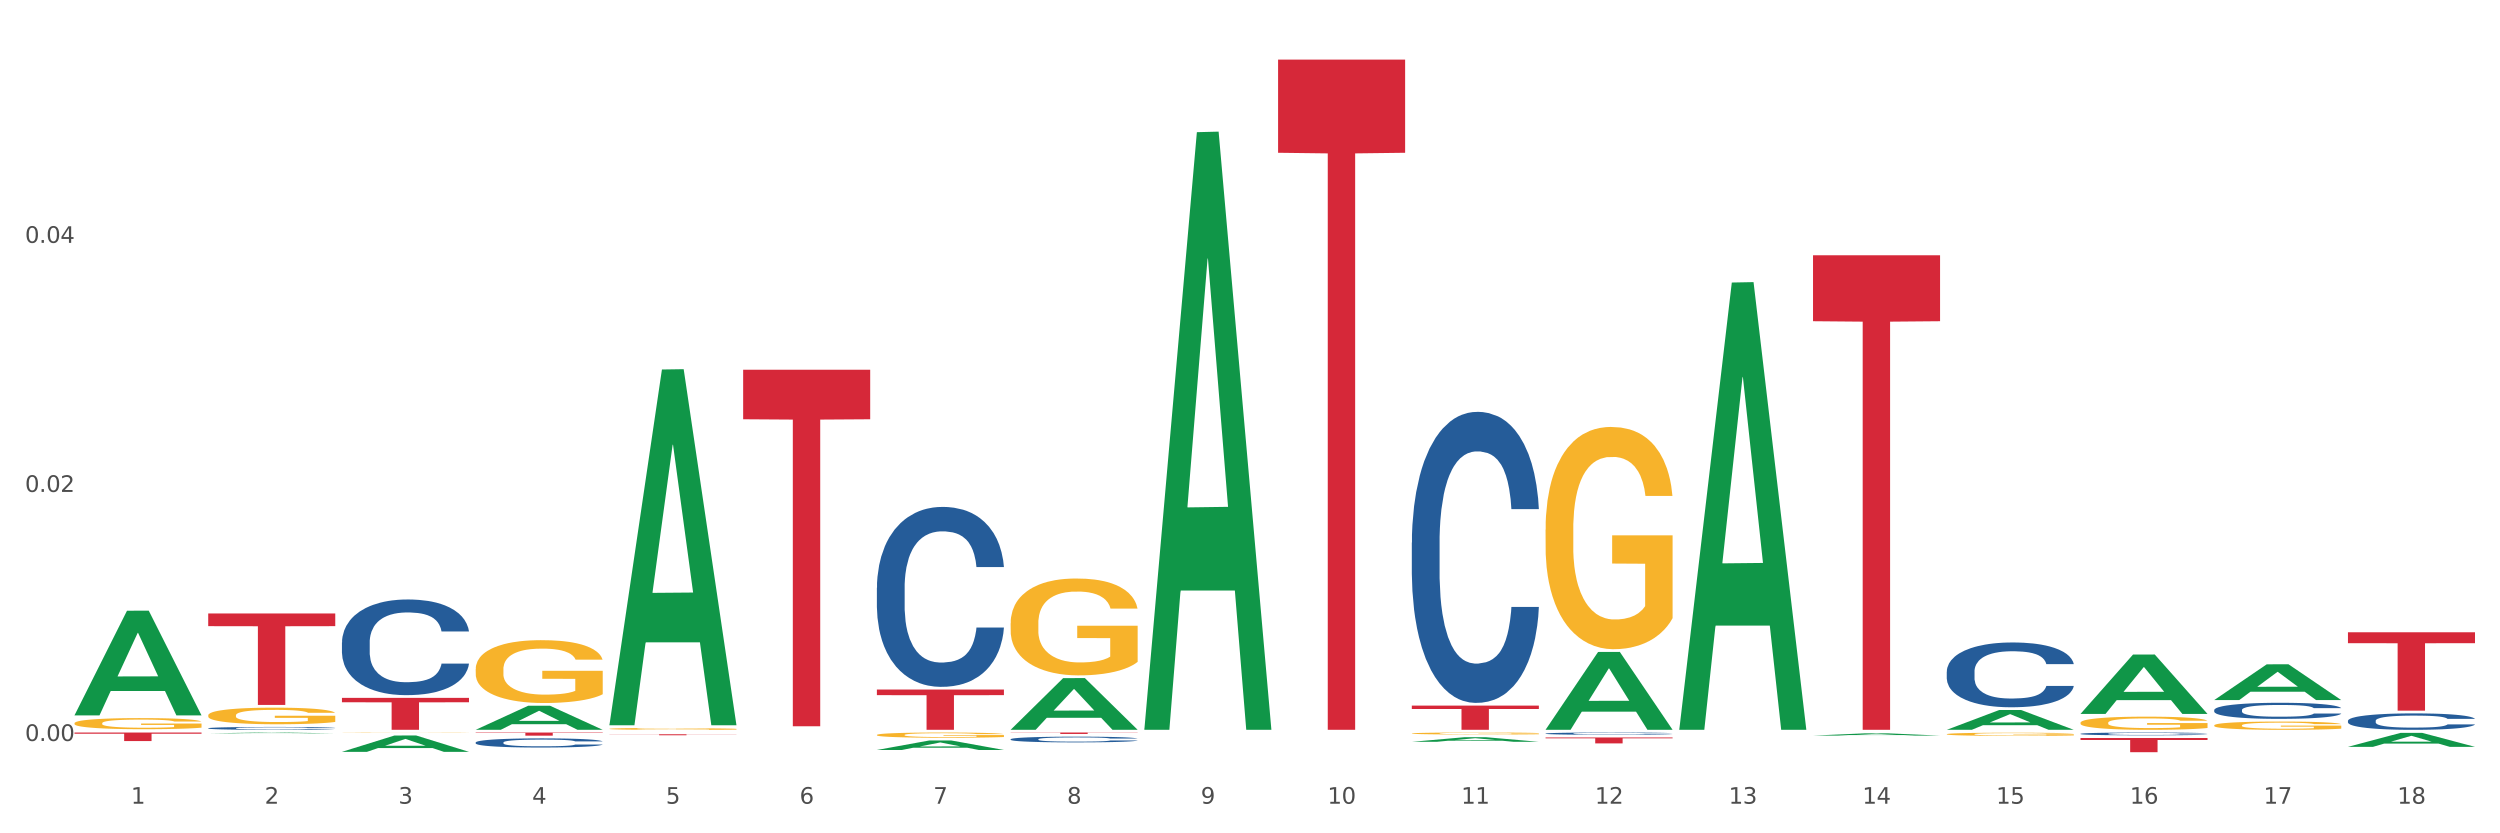
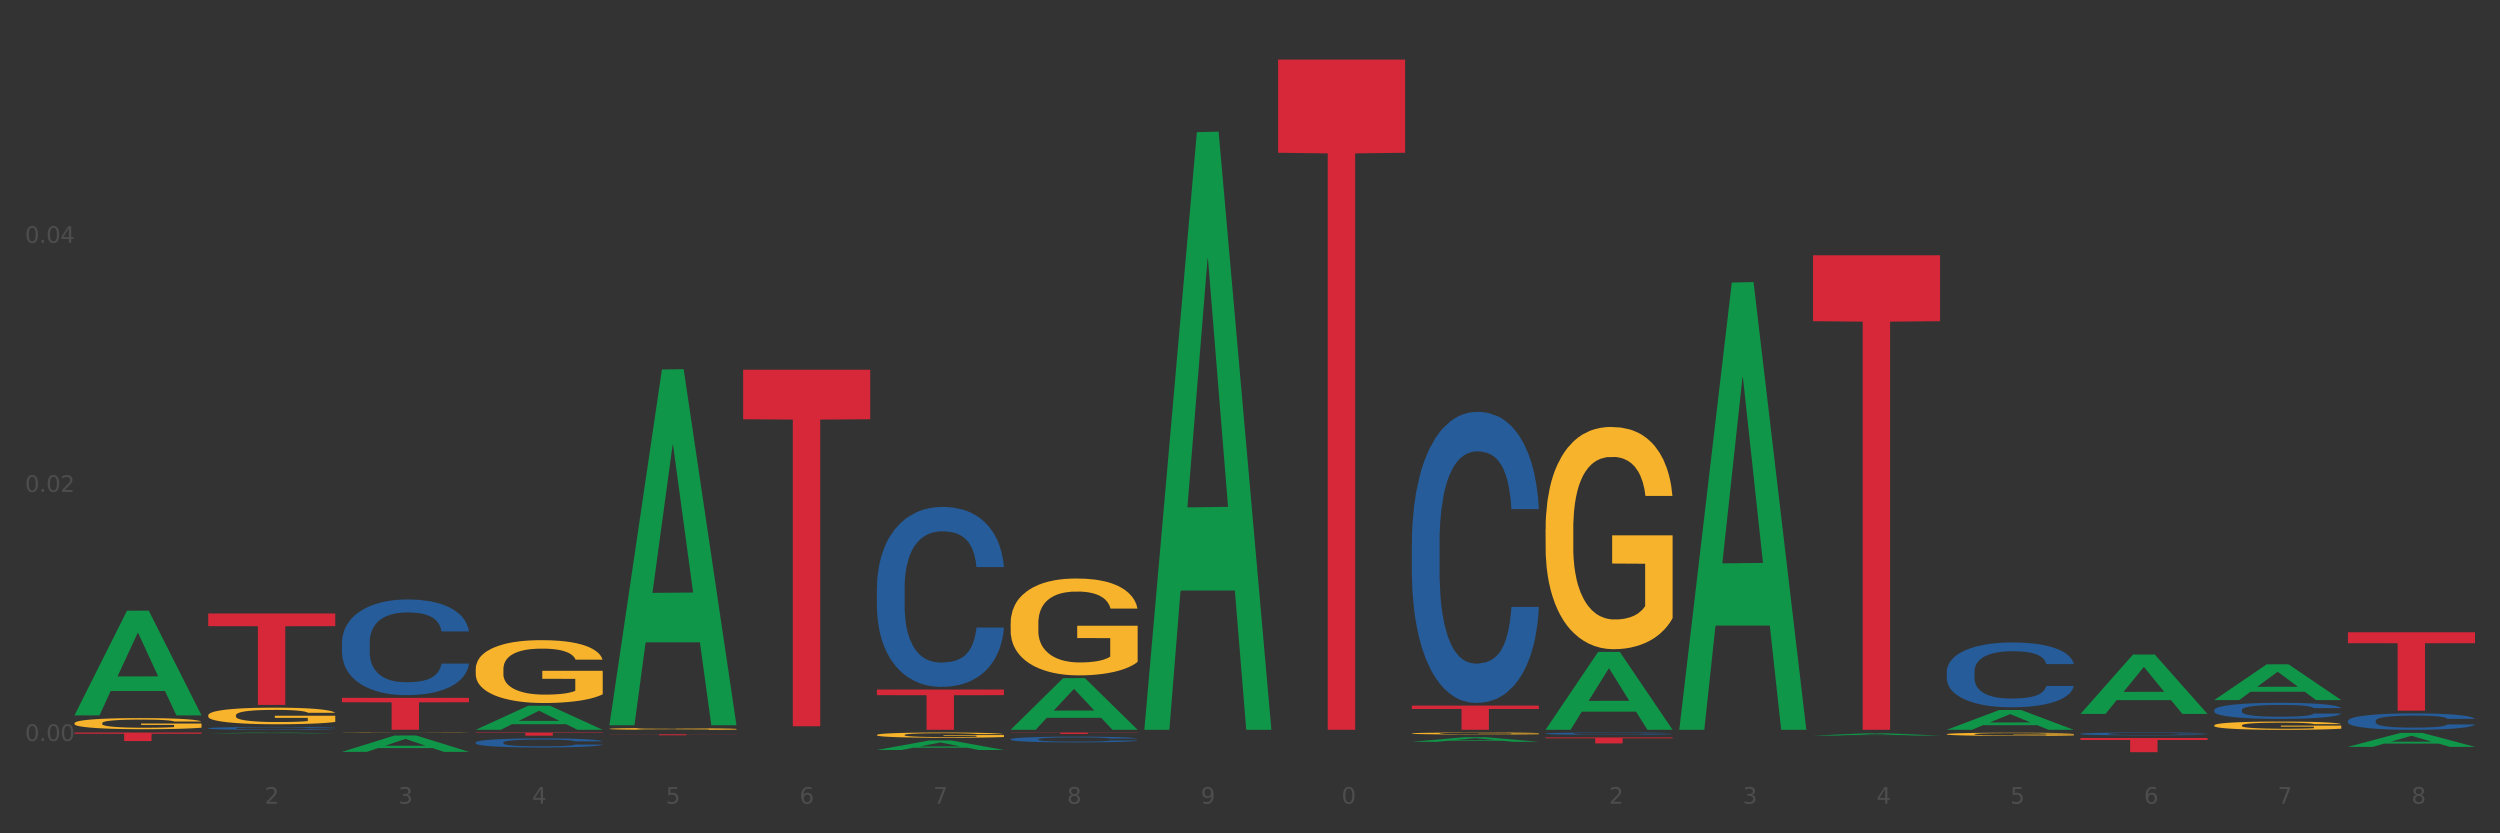
<svg xmlns="http://www.w3.org/2000/svg" xmlns:xlink="http://www.w3.org/1999/xlink" width="1080pt" height="360pt" viewBox="0 0 1080 360" version="1.1">
  <rect x="0" y="0" width="1080" height="360" fill="#333333" stroke="none" />
  <defs>
    <style type="text/css">*{stroke-linejoin: round; stroke-linecap: butt}</style>
  </defs>
  <g id="figure_1">
    <g id="patch_1">
-       <path d="M 0 360  L 1080 360  L 1080 0  L 0 0  z " style="fill: #ffffff; stroke: #ffffff; stroke-linejoin: miter" />
-     </g>
+       </g>
    <g id="axes_1">
      <g id="matplotlib.axis_1">
        <g id="xtick_1">
          <g id="text_1">
            <g style="fill: #4d4d4d" transform="translate(56.563 347.204) scale(0.096 -0.096)">
              <defs>
-                 <path id="DejaVuSans-31" d="M 794 531  L 1825 531  L 1825 4091  L 703 3866  L 703 4441  L 1819 4666  L 2450 4666  L 2450 531  L 3481 531  L 3481 0  L 794 0  L 794 531  z " transform="scale(0.016)" />
-               </defs>
+                 </defs>
              <use xlink:href="#DejaVuSans-31" />
            </g>
          </g>
        </g>
        <g id="xtick_2">
          <g id="text_2">
            <g style="fill: #4d4d4d" transform="translate(114.336 347.204) scale(0.096 -0.096)">
              <defs>
                <path id="DejaVuSans-32" d="M 1228 531  L 3431 531  L 3431 0  L 469 0  L 469 531  Q 828 903 1448 1529  Q 2069 2156 2228 2338  Q 2531 2678 2651 2914  Q 2772 3150 2772 3378  Q 2772 3750 2511 3984  Q 2250 4219 1831 4219  Q 1534 4219 1204 4116  Q 875 4013 500 3803  L 500 4441  Q 881 4594 1212 4672  Q 1544 4750 1819 4750  Q 2544 4750 2975 4387  Q 3406 4025 3406 3419  Q 3406 3131 3298 2873  Q 3191 2616 2906 2266  Q 2828 2175 2409 1742  Q 1991 1309 1228 531  z " transform="scale(0.016)" />
              </defs>
              <use xlink:href="#DejaVuSans-32" />
            </g>
          </g>
        </g>
        <g id="xtick_3">
          <g id="text_3">
            <g style="fill: #4d4d4d" transform="translate(172.109 347.204) scale(0.096 -0.096)">
              <defs>
                <path id="DejaVuSans-33" d="M 2597 2516  Q 3050 2419 3304 2112  Q 3559 1806 3559 1356  Q 3559 666 3084 287  Q 2609 -91 1734 -91  Q 1441 -91 1130 -33  Q 819 25 488 141  L 488 750  Q 750 597 1062 519  Q 1375 441 1716 441  Q 2309 441 2620 675  Q 2931 909 2931 1356  Q 2931 1769 2642 2001  Q 2353 2234 1838 2234  L 1294 2234  L 1294 2753  L 1863 2753  Q 2328 2753 2575 2939  Q 2822 3125 2822 3475  Q 2822 3834 2567 4026  Q 2313 4219 1838 4219  Q 1578 4219 1281 4162  Q 984 4106 628 3988  L 628 4550  Q 988 4650 1302 4700  Q 1616 4750 1894 4750  Q 2613 4750 3031 4423  Q 3450 4097 3450 3541  Q 3450 3153 3228 2886  Q 3006 2619 2597 2516  z " transform="scale(0.016)" />
              </defs>
              <use xlink:href="#DejaVuSans-33" />
            </g>
          </g>
        </g>
        <g id="xtick_4">
          <g id="text_4">
            <g style="fill: #4d4d4d" transform="translate(229.882 347.204) scale(0.096 -0.096)">
              <defs>
                <path id="DejaVuSans-34" d="M 2419 4116  L 825 1625  L 2419 1625  L 2419 4116  z M 2253 4666  L 3047 4666  L 3047 1625  L 3713 1625  L 3713 1100  L 3047 1100  L 3047 0  L 2419 0  L 2419 1100  L 313 1100  L 313 1709  L 2253 4666  z " transform="scale(0.016)" />
              </defs>
              <use xlink:href="#DejaVuSans-34" />
            </g>
          </g>
        </g>
        <g id="xtick_5">
          <g id="text_5">
            <g style="fill: #4d4d4d" transform="translate(287.655 347.204) scale(0.096 -0.096)">
              <defs>
                <path id="DejaVuSans-35" d="M 691 4666  L 3169 4666  L 3169 4134  L 1269 4134  L 1269 2991  Q 1406 3038 1543 3061  Q 1681 3084 1819 3084  Q 2600 3084 3056 2656  Q 3513 2228 3513 1497  Q 3513 744 3044 326  Q 2575 -91 1722 -91  Q 1428 -91 1123 -41  Q 819 9 494 109  L 494 744  Q 775 591 1075 516  Q 1375 441 1709 441  Q 2250 441 2565 725  Q 2881 1009 2881 1497  Q 2881 1984 2565 2268  Q 2250 2553 1709 2553  Q 1456 2553 1204 2497  Q 953 2441 691 2322  L 691 4666  z " transform="scale(0.016)" />
              </defs>
              <use xlink:href="#DejaVuSans-35" />
            </g>
          </g>
        </g>
        <g id="xtick_6">
          <g id="text_6">
            <g style="fill: #4d4d4d" transform="translate(345.428 347.204) scale(0.096 -0.096)">
              <defs>
                <path id="DejaVuSans-36" d="M 2113 2584  Q 1688 2584 1439 2293  Q 1191 2003 1191 1497  Q 1191 994 1439 701  Q 1688 409 2113 409  Q 2538 409 2786 701  Q 3034 994 3034 1497  Q 3034 2003 2786 2293  Q 2538 2584 2113 2584  z M 3366 4563  L 3366 3988  Q 3128 4100 2886 4159  Q 2644 4219 2406 4219  Q 1781 4219 1451 3797  Q 1122 3375 1075 2522  Q 1259 2794 1537 2939  Q 1816 3084 2150 3084  Q 2853 3084 3261 2657  Q 3669 2231 3669 1497  Q 3669 778 3244 343  Q 2819 -91 2113 -91  Q 1303 -91 875 529  Q 447 1150 447 2328  Q 447 3434 972 4092  Q 1497 4750 2381 4750  Q 2619 4750 2861 4703  Q 3103 4656 3366 4563  z " transform="scale(0.016)" />
              </defs>
              <use xlink:href="#DejaVuSans-36" />
            </g>
          </g>
        </g>
        <g id="xtick_7">
          <g id="text_7">
            <g style="fill: #4d4d4d" transform="translate(403.201 347.204) scale(0.096 -0.096)">
              <defs>
                <path id="DejaVuSans-37" d="M 525 4666  L 3525 4666  L 3525 4397  L 1831 0  L 1172 0  L 2766 4134  L 525 4134  L 525 4666  z " transform="scale(0.016)" />
              </defs>
              <use xlink:href="#DejaVuSans-37" />
            </g>
          </g>
        </g>
        <g id="xtick_8">
          <g id="text_8">
            <g style="fill: #4d4d4d" transform="translate(460.974 347.204) scale(0.096 -0.096)">
              <defs>
                <path id="DejaVuSans-38" d="M 2034 2216  Q 1584 2216 1326 1975  Q 1069 1734 1069 1313  Q 1069 891 1326 650  Q 1584 409 2034 409  Q 2484 409 2743 651  Q 3003 894 3003 1313  Q 3003 1734 2745 1975  Q 2488 2216 2034 2216  z M 1403 2484  Q 997 2584 770 2862  Q 544 3141 544 3541  Q 544 4100 942 4425  Q 1341 4750 2034 4750  Q 2731 4750 3128 4425  Q 3525 4100 3525 3541  Q 3525 3141 3298 2862  Q 3072 2584 2669 2484  Q 3125 2378 3379 2068  Q 3634 1759 3634 1313  Q 3634 634 3220 271  Q 2806 -91 2034 -91  Q 1263 -91 848 271  Q 434 634 434 1313  Q 434 1759 690 2068  Q 947 2378 1403 2484  z M 1172 3481  Q 1172 3119 1398 2916  Q 1625 2713 2034 2713  Q 2441 2713 2670 2916  Q 2900 3119 2900 3481  Q 2900 3844 2670 4047  Q 2441 4250 2034 4250  Q 1625 4250 1398 4047  Q 1172 3844 1172 3481  z " transform="scale(0.016)" />
              </defs>
              <use xlink:href="#DejaVuSans-38" />
            </g>
          </g>
        </g>
        <g id="xtick_9">
          <g id="text_9">
            <g style="fill: #4d4d4d" transform="translate(518.747 347.204) scale(0.096 -0.096)">
              <defs>
                <path id="DejaVuSans-39" d="M 703 97  L 703 672  Q 941 559 1184 500  Q 1428 441 1663 441  Q 2288 441 2617 861  Q 2947 1281 2994 2138  Q 2813 1869 2534 1725  Q 2256 1581 1919 1581  Q 1219 1581 811 2004  Q 403 2428 403 3163  Q 403 3881 828 4315  Q 1253 4750 1959 4750  Q 2769 4750 3195 4129  Q 3622 3509 3622 2328  Q 3622 1225 3098 567  Q 2575 -91 1691 -91  Q 1453 -91 1209 -44  Q 966 3 703 97  z M 1959 2075  Q 2384 2075 2632 2365  Q 2881 2656 2881 3163  Q 2881 3666 2632 3958  Q 2384 4250 1959 4250  Q 1534 4250 1286 3958  Q 1038 3666 1038 3163  Q 1038 2656 1286 2365  Q 1534 2075 1959 2075  z " transform="scale(0.016)" />
              </defs>
              <use xlink:href="#DejaVuSans-39" />
            </g>
          </g>
        </g>
        <g id="xtick_10">
          <g id="text_10">
            <g style="fill: #4d4d4d" transform="translate(573.466 347.204) scale(0.096 -0.096)">
              <defs>
                <path id="DejaVuSans-30" d="M 2034 4250  Q 1547 4250 1301 3770  Q 1056 3291 1056 2328  Q 1056 1369 1301 889  Q 1547 409 2034 409  Q 2525 409 2770 889  Q 3016 1369 3016 2328  Q 3016 3291 2770 3770  Q 2525 4250 2034 4250  z M 2034 4750  Q 2819 4750 3233 4129  Q 3647 3509 3647 2328  Q 3647 1150 3233 529  Q 2819 -91 2034 -91  Q 1250 -91 836 529  Q 422 1150 422 2328  Q 422 3509 836 4129  Q 1250 4750 2034 4750  z " transform="scale(0.016)" />
              </defs>
              <use xlink:href="#DejaVuSans-31" />
              <use xlink:href="#DejaVuSans-30" transform="translate(63.623 0)" />
            </g>
          </g>
        </g>
        <g id="xtick_11">
          <g id="text_11">
            <g style="fill: #4d4d4d" transform="translate(631.239 347.204) scale(0.096 -0.096)">
              <use xlink:href="#DejaVuSans-31" />
              <use xlink:href="#DejaVuSans-31" transform="translate(63.623 0)" />
            </g>
          </g>
        </g>
        <g id="xtick_12">
          <g id="text_12">
            <g style="fill: #4d4d4d" transform="translate(689.012 347.204) scale(0.096 -0.096)">
              <use xlink:href="#DejaVuSans-31" />
              <use xlink:href="#DejaVuSans-32" transform="translate(63.623 0)" />
            </g>
          </g>
        </g>
        <g id="xtick_13">
          <g id="text_13">
            <g style="fill: #4d4d4d" transform="translate(746.785 347.204) scale(0.096 -0.096)">
              <use xlink:href="#DejaVuSans-31" />
              <use xlink:href="#DejaVuSans-33" transform="translate(63.623 0)" />
            </g>
          </g>
        </g>
        <g id="xtick_14">
          <g id="text_14">
            <g style="fill: #4d4d4d" transform="translate(804.558 347.204) scale(0.096 -0.096)">
              <use xlink:href="#DejaVuSans-31" />
              <use xlink:href="#DejaVuSans-34" transform="translate(63.623 0)" />
            </g>
          </g>
        </g>
        <g id="xtick_15">
          <g id="text_15">
            <g style="fill: #4d4d4d" transform="translate(862.331 347.204) scale(0.096 -0.096)">
              <use xlink:href="#DejaVuSans-31" />
              <use xlink:href="#DejaVuSans-35" transform="translate(63.623 0)" />
            </g>
          </g>
        </g>
        <g id="xtick_16">
          <g id="text_16">
            <g style="fill: #4d4d4d" transform="translate(920.104 347.204) scale(0.096 -0.096)">
              <use xlink:href="#DejaVuSans-31" />
              <use xlink:href="#DejaVuSans-36" transform="translate(63.623 0)" />
            </g>
          </g>
        </g>
        <g id="xtick_17">
          <g id="text_17">
            <g style="fill: #4d4d4d" transform="translate(977.877 347.204) scale(0.096 -0.096)">
              <use xlink:href="#DejaVuSans-31" />
              <use xlink:href="#DejaVuSans-37" transform="translate(63.623 0)" />
            </g>
          </g>
        </g>
        <g id="xtick_18">
          <g id="text_18">
            <g style="fill: #4d4d4d" transform="translate(1035.65 347.204) scale(0.096 -0.096)">
              <use xlink:href="#DejaVuSans-31" />
              <use xlink:href="#DejaVuSans-38" transform="translate(63.623 0)" />
            </g>
          </g>
        </g>
        <g id="xtick_19" />
        <g id="xtick_20" />
        <g id="xtick_21" />
        <g id="xtick_22" />
        <g id="xtick_23" />
        <g id="xtick_24" />
        <g id="xtick_25" />
        <g id="xtick_26" />
        <g id="xtick_27" />
        <g id="xtick_28" />
        <g id="xtick_29" />
        <g id="xtick_30" />
        <g id="xtick_31" />
        <g id="xtick_32" />
        <g id="xtick_33" />
        <g id="xtick_34" />
        <g id="xtick_35" />
      </g>
      <g id="matplotlib.axis_2">
        <g id="ytick_1">
          <g id="text_19">
            <g style="fill: #4d4d4d" transform="translate(10.8 320.096) scale(0.096 -0.096)">
              <defs>
                <path id="DejaVuSans-2e" d="M 684 794  L 1344 794  L 1344 0  L 684 0  L 684 794  z " transform="scale(0.016)" />
              </defs>
              <use xlink:href="#DejaVuSans-30" />
              <use xlink:href="#DejaVuSans-2e" transform="translate(63.623 0)" />
              <use xlink:href="#DejaVuSans-30" transform="translate(95.41 0)" />
              <use xlink:href="#DejaVuSans-30" transform="translate(159.033 0)" />
            </g>
          </g>
        </g>
        <g id="ytick_2">
          <g id="text_20">
            <g style="fill: #4d4d4d" transform="translate(10.8 212.503) scale(0.096 -0.096)">
              <use xlink:href="#DejaVuSans-30" />
              <use xlink:href="#DejaVuSans-2e" transform="translate(63.623 0)" />
              <use xlink:href="#DejaVuSans-30" transform="translate(95.41 0)" />
              <use xlink:href="#DejaVuSans-32" transform="translate(159.033 0)" />
            </g>
          </g>
        </g>
        <g id="ytick_3">
          <g id="text_21">
            <g style="fill: #4d4d4d" transform="translate(10.8 104.909) scale(0.096 -0.096)">
              <use xlink:href="#DejaVuSans-30" />
              <use xlink:href="#DejaVuSans-2e" transform="translate(63.623 0)" />
              <use xlink:href="#DejaVuSans-30" transform="translate(95.41 0)" />
              <use xlink:href="#DejaVuSans-34" transform="translate(159.033 0)" />
            </g>
          </g>
        </g>
        <g id="ytick_4" />
        <g id="ytick_5" />
        <g id="ytick_6" />
      </g>
      <g id="PolyCollection_1">
        <path d="M 32.175 308.97  L 32.232 308.928  L 54.864 263.835  L 64.257 263.793  L 87.059 309.055  L 76.196 309.055  L 71.273 298.515  L 47.905 298.515  L 47.735 298.685  L 42.982 309.055  L 32.175 309.055  L 32.175 308.97  L 50.847 292.225  L 68.331 292.183  L 59.674 273.44  L 59.561 273.355  L 59.447 273.483  L 50.79 292.183  L 50.847 292.225  L 32.175 308.97  z " clip-path="url(#pa3f07b57e4)" style="fill: #109648" />
        <path d="M 89.948 265.006  L 144.832 265.006  L 144.832 270.5  L 123.243 270.537  L 123.243 304.542  L 111.407 304.542  L 111.407 270.537  L 89.948 270.5  L 89.948 265.043  L 89.948 265.006  z " clip-path="url(#pa3f07b57e4)" style="fill: #d62839" />
        <path d="M 32.175 316.449  L 87.059 316.449  L 87.059 316.962  L 65.47 316.966  L 65.47 320.142  L 53.635 320.142  L 53.635 316.966  L 32.175 316.962  L 32.175 316.453  L 32.175 316.449  z " clip-path="url(#pa3f07b57e4)" style="fill: #d62839" />
        <path d="M 89.948 314.602  L 90.013 314.601  L 90.013 314.569  L 90.207 314.526  L 90.921 314.446  L 91.829 314.386  L 93.386 314.316  L 94.23 314.286  L 95.333 314.253  L 97.603 314.2  L 100.198 314.155  L 102.015 314.13  L 103.377 314.114  L 106.426 314.085  L 108.178 314.073  L 109.994 314.063  L 111.551 314.056  L 114.146 314.048  L 116.222 314.044  L 118.623 314.043  L 120.634 314.044  L 123.294 314.049  L 127.186 314.063  L 128.678 314.071  L 130.69 314.084  L 132.766 314.102  L 134.452 314.121  L 136.399 314.147  L 138.41 314.181  L 140.356 314.224  L 141.718 314.264  L 142.821 314.306  L 143.794 314.357  L 144.508 314.412  L 144.832 314.459  L 132.96 314.459  L 132.636 314.417  L 131.987 314.371  L 131.338 314.341  L 130.625 314.316  L 129.522 314.287  L 128.549 314.269  L 126.927 314.248  L 125.435 314.234  L 124.202 314.226  L 122.71 314.219  L 119.531 314.212  L 117.26 314.212  L 115.833 314.215  L 114.082 314.22  L 112.589 314.228  L 110.838 314.242  L 109.475 314.257  L 108.113 314.276  L 107.335 314.29  L 106.167 314.315  L 105.388 314.335  L 104.35 314.37  L 103.766 314.395  L 102.728 314.46  L 102.274 314.508  L 102.08 314.541  L 101.95 314.577  L 101.95 314.754  L 102.339 314.833  L 102.663 314.868  L 103.183 314.906  L 104.156 314.956  L 105.583 315.005  L 107.075 315.04  L 108.308 315.062  L 109.475 315.078  L 110.643 315.09  L 112.07 315.101  L 113.238 315.108  L 114.99 315.115  L 117.066 315.118  L 118.688 315.118  L 121.996 315.113  L 123.488 315.107  L 124.916 315.099  L 126.473 315.087  L 127.705 315.073  L 128.419 315.063  L 129.587 315.041  L 130.495 315.019  L 131.273 314.992  L 131.792 314.97  L 132.376 314.936  L 132.83 314.897  L 132.96 314.877  L 144.832 314.877  L 144.573 314.917  L 144.119 314.957  L 143.21 315.011  L 142.497 315.041  L 141.394 315.079  L 140.226 315.11  L 138.604 315.146  L 137.112 315.172  L 135.555 315.194  L 133.868 315.215  L 130.819 315.243  L 129.716 315.251  L 127.381 315.265  L 125.564 315.273  L 122.905 315.281  L 120.18 315.285  L 117.325 315.286  L 114.795 315.284  L 112.006 315.277  L 110.254 315.271  L 108.308 315.26  L 106.037 315.244  L 103.896 315.225  L 101.885 315.202  L 100.004 315.176  L 98.252 315.147  L 95.981 315.098  L 94.295 315.05  L 93.062 315.006  L 92.219 314.969  L 91.375 314.921  L 90.921 314.888  L 90.207 314.809  L 89.948 314.735  L 89.948 314.602  z " clip-path="url(#pa3f07b57e4)" style="fill: #255c99" />
        <path d="M 89.948 309.021  L 90.013 309.014  L 90.013 308.778  L 90.142 308.575  L 90.79 308.084  L 91.762 307.678  L 92.475 307.461  L 93.188 307.284  L 94.03 307.107  L 95.067 306.924  L 96.946 306.655  L 98.113 306.518  L 99.538 306.373  L 102.13 306.164  L 104.009 306.046  L 105.953 305.948  L 109.128 305.83  L 111.202 305.777  L 113.405 305.738  L 116.062 305.712  L 118.071 305.705  L 122.477 305.725  L 126.235 305.784  L 128.049 305.83  L 130.382 305.908  L 131.613 305.961  L 133.622 306.065  L 135.696 306.203  L 137.121 306.321  L 139.26 306.544  L 140.88 306.767  L 142.37 307.042  L 143.148 307.232  L 143.731 307.409  L 144.249 307.612  L 144.768 307.933  L 133.104 307.933  L 132.65 307.704  L 131.937 307.487  L 130.901 307.278  L 129.993 307.147  L 128.438 306.983  L 127.013 306.878  L 125.522 306.799  L 123.708 306.734  L 122.282 306.701  L 120.274 306.675  L 116.321 306.681  L 113.664 306.734  L 111.85 306.799  L 110.684 306.858  L 109.647 306.924  L 108.48 307.016  L 107.12 307.153  L 106.148 307.278  L 105.176 307.435  L 104.398 307.592  L 103.685 307.776  L 103.102 307.972  L 102.648 308.176  L 102.26 308.425  L 101.936 308.837  L 101.936 309.735  L 102.065 309.938  L 102.389 310.207  L 102.778 310.41  L 103.426 310.653  L 104.009 310.816  L 105.111 311.052  L 106.342 311.249  L 107.314 311.373  L 108.286 311.478  L 109.971 311.622  L 111.85 311.74  L 113.47 311.812  L 115.673 311.878  L 117.163 311.904  L 118.459 311.917  L 121.634 311.917  L 123.902 311.898  L 126.43 311.852  L 128.373 311.793  L 129.993 311.721  L 131.808 311.603  L 132.974 311.491  L 132.974 310.122  L 118.719 310.115  L 118.719 309.204  L 144.832 309.204  L 144.832 311.878  L 143.731 312.016  L 142.5 312.14  L 141.204 312.252  L 139.26 312.389  L 136.927 312.52  L 134.853 312.612  L 132.65 312.691  L 130.058 312.763  L 126.689 312.828  L 124.615 312.854  L 122.023 312.874  L 118.978 312.881  L 116.321 312.867  L 113.729 312.835  L 111.007 312.776  L 108.351 312.691  L 106.342 312.605  L 104.333 312.501  L 102.195 312.363  L 100.51 312.232  L 99.214 312.114  L 97.789 311.963  L 96.233 311.767  L 95.067 311.59  L 94.03 311.406  L 92.929 311.17  L 92.151 310.967  L 91.374 310.712  L 90.92 310.522  L 90.402 310.227  L 90.013 309.814  L 89.948 309.021  z " clip-path="url(#pa3f07b57e4)" style="fill: #f7b32b" />
        <path d="M 147.721 316.505  L 147.786 316.504  L 147.786 316.501  L 147.915 316.497  L 148.563 316.489  L 149.535 316.482  L 150.248 316.479  L 150.961 316.476  L 151.803 316.473  L 152.84 316.47  L 154.719 316.465  L 155.886 316.463  L 157.311 316.46  L 159.903 316.457  L 161.782 316.455  L 163.726 316.453  L 166.901 316.451  L 168.975 316.45  L 171.178 316.45  L 173.835 316.449  L 175.844 316.449  L 180.25 316.45  L 184.008 316.451  L 185.822 316.451  L 188.155 316.453  L 189.386 316.453  L 191.395 316.455  L 193.469 316.458  L 194.894 316.459  L 197.033 316.463  L 198.653 316.467  L 200.143 316.472  L 200.921 316.475  L 201.504 316.478  L 202.022 316.481  L 202.54 316.486  L 190.877 316.486  L 190.423 316.483  L 189.71 316.479  L 188.674 316.475  L 187.766 316.473  L 186.211 316.471  L 184.786 316.469  L 183.295 316.467  L 181.481 316.466  L 180.055 316.466  L 178.047 316.465  L 174.094 316.466  L 171.437 316.466  L 169.623 316.467  L 168.456 316.468  L 167.42 316.47  L 166.253 316.471  L 164.893 316.473  L 163.921 316.475  L 162.949 316.478  L 162.171 316.481  L 161.458 316.484  L 160.875 316.487  L 160.421 316.49  L 160.033 316.495  L 159.709 316.502  L 159.709 316.517  L 159.838 316.52  L 160.162 316.524  L 160.551 316.528  L 161.199 316.532  L 161.782 316.535  L 162.884 316.539  L 164.115 316.542  L 165.087 316.544  L 166.059 316.546  L 167.744 316.548  L 169.623 316.55  L 171.243 316.551  L 173.446 316.552  L 174.936 316.553  L 176.232 316.553  L 179.407 316.553  L 181.675 316.553  L 184.203 316.552  L 186.146 316.551  L 187.766 316.55  L 189.581 316.548  L 190.747 316.546  L 190.747 316.523  L 176.491 316.523  L 176.491 316.508  L 202.605 316.508  L 202.605 316.552  L 201.504 316.555  L 200.273 316.557  L 198.977 316.559  L 197.033 316.561  L 194.7 316.563  L 192.626 316.565  L 190.423 316.566  L 187.831 316.567  L 184.462 316.568  L 182.388 316.569  L 179.796 316.569  L 176.751 316.569  L 174.094 316.569  L 171.502 316.568  L 168.78 316.567  L 166.124 316.566  L 164.115 316.564  L 162.106 316.563  L 159.968 316.56  L 158.283 316.558  L 156.987 316.556  L 155.562 316.554  L 154.006 316.55  L 152.84 316.548  L 151.803 316.544  L 150.702 316.541  L 149.924 316.537  L 149.147 316.533  L 148.693 316.53  L 148.175 316.525  L 147.786 316.518  L 147.721 316.505  z " clip-path="url(#pa3f07b57e4)" style="fill: #f7b32b" />
        <path d="M 205.494 289.098  L 205.559 289.074  L 205.559 288.181  L 205.688 287.412  L 206.336 285.552  L 207.308 284.015  L 208.021 283.196  L 208.734 282.527  L 209.576 281.857  L 210.613 281.163  L 212.492 280.146  L 213.659 279.625  L 215.084 279.08  L 217.676 278.286  L 219.555 277.84  L 221.499 277.468  L 224.674 277.021  L 226.748 276.823  L 228.951 276.674  L 231.608 276.575  L 233.616 276.55  L 238.023 276.624  L 241.781 276.848  L 243.595 277.021  L 245.928 277.319  L 247.159 277.517  L 249.168 277.914  L 251.242 278.435  L 252.667 278.881  L 254.806 279.724  L 256.426 280.568  L 257.916 281.609  L 258.694 282.328  L 259.277 282.998  L 259.795 283.767  L 260.313 284.982  L 248.65 284.982  L 248.196 284.114  L 247.483 283.295  L 246.447 282.502  L 245.539 282.006  L 243.984 281.386  L 242.559 280.989  L 241.068 280.692  L 239.254 280.444  L 237.828 280.32  L 235.82 280.22  L 231.867 280.245  L 229.21 280.444  L 227.396 280.692  L 226.229 280.915  L 225.193 281.163  L 224.026 281.51  L 222.666 282.031  L 221.694 282.502  L 220.722 283.097  L 219.944 283.692  L 219.231 284.387  L 218.648 285.131  L 218.194 285.899  L 217.806 286.842  L 217.482 288.404  L 217.482 291.802  L 217.611 292.57  L 217.935 293.587  L 218.324 294.356  L 218.972 295.273  L 219.555 295.893  L 220.657 296.786  L 221.888 297.53  L 222.86 298.001  L 223.832 298.398  L 225.517 298.944  L 227.396 299.39  L 229.016 299.663  L 231.219 299.911  L 232.709 300.01  L 234.005 300.06  L 237.18 300.06  L 239.448 299.985  L 241.975 299.812  L 243.919 299.589  L 245.539 299.316  L 247.354 298.869  L 248.52 298.448  L 248.52 293.265  L 234.264 293.24  L 234.264 289.793  L 260.378 289.793  L 260.378 299.911  L 259.277 300.432  L 258.046 300.903  L 256.75 301.324  L 254.806 301.845  L 252.473 302.341  L 250.399 302.688  L 248.196 302.986  L 245.604 303.259  L 242.235 303.507  L 240.161 303.606  L 237.569 303.68  L 234.524 303.705  L 231.867 303.656  L 229.275 303.532  L 226.553 303.308  L 223.897 302.986  L 221.888 302.664  L 219.879 302.267  L 217.741 301.746  L 216.056 301.25  L 214.76 300.804  L 213.335 300.233  L 211.779 299.489  L 210.613 298.82  L 209.576 298.125  L 208.475 297.233  L 207.697 296.464  L 206.92 295.497  L 206.466 294.777  L 205.948 293.662  L 205.559 292.099  L 205.494 289.098  z " clip-path="url(#pa3f07b57e4)" style="fill: #f7b32b" />
        <path d="M 378.813 317.494  L 378.878 317.492  L 378.878 317.418  L 379.007 317.354  L 379.655 317.199  L 380.627 317.071  L 381.34 317.003  L 382.053 316.947  L 382.895 316.891  L 383.932 316.833  L 385.811 316.749  L 386.977 316.705  L 388.403 316.66  L 390.995 316.594  L 392.874 316.557  L 394.818 316.526  L 397.993 316.488  L 400.067 316.472  L 402.27 316.46  L 404.927 316.451  L 406.935 316.449  L 411.342 316.455  L 415.1 316.474  L 416.914 316.488  L 419.247 316.513  L 420.478 316.53  L 422.487 316.563  L 424.561 316.606  L 425.986 316.643  L 428.125 316.714  L 429.745 316.784  L 431.235 316.871  L 432.012 316.93  L 432.596 316.986  L 433.114 317.05  L 433.632 317.151  L 421.969 317.151  L 421.515 317.079  L 420.802 317.011  L 419.766 316.945  L 418.858 316.904  L 417.303 316.852  L 415.878 316.819  L 414.387 316.794  L 412.573 316.773  L 411.147 316.763  L 409.139 316.755  L 405.186 316.757  L 402.529 316.773  L 400.715 316.794  L 399.548 316.813  L 398.512 316.833  L 397.345 316.862  L 395.984 316.906  L 395.013 316.945  L 394.041 316.994  L 393.263 317.044  L 392.55 317.102  L 391.967 317.164  L 391.513 317.228  L 391.125 317.306  L 390.801 317.436  L 390.801 317.719  L 390.93 317.783  L 391.254 317.868  L 391.643 317.932  L 392.291 318.008  L 392.874 318.06  L 393.976 318.134  L 395.207 318.196  L 396.179 318.236  L 397.151 318.269  L 398.836 318.314  L 400.715 318.351  L 402.335 318.374  L 404.538 318.395  L 406.028 318.403  L 407.324 318.407  L 410.499 318.407  L 412.767 318.401  L 415.294 318.386  L 417.238 318.368  L 418.858 318.345  L 420.673 318.308  L 421.839 318.273  L 421.839 317.841  L 407.583 317.839  L 407.583 317.552  L 433.697 317.552  L 433.697 318.395  L 432.596 318.438  L 431.364 318.477  L 430.068 318.512  L 428.125 318.556  L 425.792 318.597  L 423.718 318.626  L 421.515 318.651  L 418.923 318.673  L 415.554 318.694  L 413.48 318.702  L 410.888 318.709  L 407.843 318.711  L 405.186 318.707  L 402.594 318.696  L 399.872 318.678  L 397.216 318.651  L 395.207 318.624  L 393.198 318.591  L 391.06 318.548  L 389.375 318.506  L 388.079 318.469  L 386.654 318.422  L 385.098 318.36  L 383.932 318.304  L 382.895 318.246  L 381.794 318.172  L 381.016 318.108  L 380.238 318.027  L 379.785 317.967  L 379.266 317.874  L 378.878 317.744  L 378.813 317.494  z " clip-path="url(#pa3f07b57e4)" style="fill: #f7b32b" />
        <path d="M 436.586 269.254  L 436.651 269.216  L 436.651 267.84  L 436.78 266.655  L 437.428 263.789  L 438.4 261.419  L 439.113 260.158  L 439.826 259.126  L 440.668 258.094  L 441.705 257.024  L 443.584 255.457  L 444.75 254.654  L 446.176 253.813  L 448.768 252.59  L 450.647 251.902  L 452.591 251.329  L 455.766 250.641  L 457.84 250.335  L 460.043 250.106  L 462.7 249.953  L 464.708 249.915  L 469.115 250.029  L 472.873 250.373  L 474.687 250.641  L 477.02 251.099  L 478.251 251.405  L 480.26 252.017  L 482.334 252.819  L 483.759 253.507  L 485.898 254.807  L 487.517 256.106  L 489.008 257.712  L 489.785 258.82  L 490.369 259.852  L 490.887 261.037  L 491.405 262.909  L 479.742 262.909  L 479.288 261.572  L 478.575 260.31  L 477.539 259.087  L 476.631 258.323  L 475.076 257.368  L 473.651 256.756  L 472.16 256.297  L 470.346 255.915  L 468.92 255.724  L 466.912 255.571  L 462.959 255.609  L 460.302 255.915  L 458.488 256.297  L 457.321 256.641  L 456.285 257.024  L 455.118 257.559  L 453.757 258.361  L 452.785 259.087  L 451.814 260.005  L 451.036 260.922  L 450.323 261.992  L 449.74 263.139  L 449.286 264.324  L 448.898 265.776  L 448.574 268.184  L 448.574 273.42  L 448.703 274.605  L 449.027 276.172  L 449.416 277.357  L 450.064 278.771  L 450.647 279.726  L 451.749 281.102  L 452.98 282.249  L 453.952 282.975  L 454.924 283.587  L 456.609 284.428  L 458.488 285.115  L 460.108 285.536  L 462.311 285.918  L 463.801 286.071  L 465.097 286.147  L 468.272 286.147  L 470.54 286.033  L 473.067 285.765  L 475.011 285.421  L 476.631 285.001  L 478.446 284.313  L 479.612 283.663  L 479.612 275.675  L 465.356 275.637  L 465.356 270.324  L 491.47 270.324  L 491.47 285.918  L 490.369 286.721  L 489.137 287.447  L 487.841 288.097  L 485.898 288.899  L 483.565 289.664  L 481.491 290.199  L 479.288 290.657  L 476.696 291.078  L 473.327 291.46  L 471.253 291.613  L 468.661 291.728  L 465.616 291.766  L 462.959 291.689  L 460.367 291.498  L 457.645 291.154  L 454.989 290.657  L 452.98 290.161  L 450.971 289.549  L 448.833 288.746  L 447.148 287.982  L 445.852 287.294  L 444.426 286.415  L 442.871 285.268  L 441.705 284.236  L 440.668 283.166  L 439.567 281.79  L 438.789 280.605  L 438.011 279.115  L 437.558 278.006  L 437.039 276.287  L 436.651 273.879  L 436.586 269.254  z " clip-path="url(#pa3f07b57e4)" style="fill: #f7b32b" />
        <path d="M 609.905 316.848  L 609.97 316.847  L 609.97 316.819  L 610.099 316.795  L 610.747 316.735  L 611.719 316.687  L 612.432 316.661  L 613.145 316.639  L 613.987 316.618  L 615.024 316.596  L 616.903 316.564  L 618.069 316.547  L 619.495 316.53  L 622.087 316.504  L 623.966 316.49  L 625.91 316.478  L 629.085 316.464  L 631.159 316.458  L 633.362 316.453  L 636.019 316.45  L 638.027 316.449  L 642.434 316.452  L 646.192 316.459  L 648.006 316.464  L 650.339 316.474  L 651.57 316.48  L 653.579 316.493  L 655.653 316.509  L 657.078 316.523  L 659.216 316.55  L 660.836 316.577  L 662.327 316.61  L 663.104 316.633  L 663.688 316.654  L 664.206 316.679  L 664.724 316.717  L 653.061 316.717  L 652.607 316.69  L 651.894 316.664  L 650.857 316.638  L 649.95 316.623  L 648.395 316.603  L 646.97 316.59  L 645.479 316.581  L 643.665 316.573  L 642.239 316.569  L 640.231 316.566  L 636.278 316.567  L 633.621 316.573  L 631.807 316.581  L 630.64 316.588  L 629.604 316.596  L 628.437 316.607  L 627.076 316.623  L 626.104 316.638  L 625.132 316.657  L 624.355 316.676  L 623.642 316.698  L 623.059 316.722  L 622.605 316.746  L 622.217 316.776  L 621.893 316.826  L 621.893 316.934  L 622.022 316.959  L 622.346 316.991  L 622.735 317.015  L 623.383 317.045  L 623.966 317.064  L 625.068 317.093  L 626.299 317.116  L 627.271 317.131  L 628.243 317.144  L 629.928 317.161  L 631.807 317.175  L 633.427 317.184  L 635.63 317.192  L 637.12 317.195  L 638.416 317.197  L 641.591 317.197  L 643.859 317.194  L 646.386 317.189  L 648.33 317.182  L 649.95 317.173  L 651.765 317.159  L 652.931 317.146  L 652.931 316.981  L 638.675 316.98  L 638.675 316.87  L 664.789 316.87  L 664.789 317.192  L 663.688 317.209  L 662.456 317.224  L 661.16 317.237  L 659.216 317.254  L 656.884 317.269  L 654.81 317.28  L 652.607 317.29  L 650.015 317.298  L 646.646 317.306  L 644.572 317.31  L 641.98 317.312  L 638.935 317.313  L 636.278 317.311  L 633.686 317.307  L 630.964 317.3  L 628.308 317.29  L 626.299 317.28  L 624.29 317.267  L 622.152 317.25  L 620.467 317.235  L 619.171 317.22  L 617.745 317.202  L 616.19 317.179  L 615.024 317.157  L 613.987 317.135  L 612.886 317.107  L 612.108 317.082  L 611.33 317.052  L 610.877 317.029  L 610.358 316.993  L 609.97 316.944  L 609.905 316.848  z " clip-path="url(#pa3f07b57e4)" style="fill: #f7b32b" />
        <path d="M 667.678 228.807  L 667.743 228.719  L 667.743 225.563  L 667.872 222.844  L 668.52 216.267  L 669.492 210.831  L 670.205 207.937  L 670.918 205.569  L 671.76 203.202  L 672.797 200.746  L 674.676 197.151  L 675.842 195.309  L 677.268 193.38  L 679.86 190.574  L 681.739 188.996  L 683.683 187.68  L 686.858 186.102  L 688.932 185.4  L 691.135 184.874  L 693.792 184.523  L 695.8 184.436  L 700.207 184.699  L 703.965 185.488  L 705.779 186.102  L 708.112 187.154  L 709.343 187.856  L 711.352 189.259  L 713.426 191.1  L 714.851 192.679  L 716.989 195.66  L 718.609 198.642  L 720.1 202.325  L 720.877 204.868  L 721.461 207.235  L 721.979 209.954  L 722.497 214.251  L 710.834 214.251  L 710.38 211.181  L 709.667 208.288  L 708.63 205.481  L 707.723 203.728  L 706.168 201.535  L 704.743 200.132  L 703.252 199.08  L 701.438 198.203  L 700.012 197.765  L 698.003 197.414  L 694.051 197.502  L 691.394 198.203  L 689.58 199.08  L 688.413 199.869  L 687.377 200.746  L 686.21 201.974  L 684.849 203.815  L 683.877 205.481  L 682.905 207.586  L 682.128 209.691  L 681.415 212.146  L 680.832 214.777  L 680.378 217.495  L 679.99 220.827  L 679.666 226.352  L 679.666 238.365  L 679.795 241.084  L 680.119 244.679  L 680.508 247.398  L 681.156 250.642  L 681.739 252.834  L 682.841 255.991  L 684.072 258.622  L 685.044 260.288  L 686.016 261.691  L 687.701 263.62  L 689.58 265.199  L 691.2 266.163  L 693.403 267.04  L 694.893 267.391  L 696.189 267.566  L 699.364 267.566  L 701.632 267.303  L 704.159 266.689  L 706.103 265.9  L 707.723 264.936  L 709.538 263.357  L 710.704 261.867  L 710.704 243.539  L 696.448 243.452  L 696.448 231.263  L 722.562 231.263  L 722.562 267.04  L 721.461 268.882  L 720.229 270.548  L 718.933 272.039  L 716.989 273.88  L 714.657 275.634  L 712.583 276.862  L 710.38 277.914  L 707.788 278.878  L 704.419 279.755  L 702.345 280.106  L 699.753 280.369  L 696.708 280.457  L 694.051 280.282  L 691.459 279.843  L 688.737 279.054  L 686.081 277.914  L 684.072 276.774  L 682.063 275.371  L 679.925 273.529  L 678.24 271.776  L 676.944 270.197  L 675.518 268.18  L 673.963 265.55  L 672.797 263.182  L 671.76 260.727  L 670.659 257.57  L 669.881 254.851  L 669.103 251.431  L 668.65 248.888  L 668.131 244.942  L 667.743 239.418  L 667.678 228.807  z " clip-path="url(#pa3f07b57e4)" style="fill: #f7b32b" />
        <path d="M 840.997 317.164  L 841.062 317.163  L 841.062 317.118  L 841.191 317.079  L 841.839 316.986  L 842.811 316.908  L 843.524 316.867  L 844.237 316.834  L 845.079 316.8  L 846.116 316.765  L 847.995 316.714  L 849.161 316.688  L 850.587 316.66  L 853.179 316.62  L 855.058 316.598  L 857.002 316.579  L 860.177 316.557  L 862.251 316.547  L 864.454 316.539  L 867.111 316.534  L 869.119 316.533  L 873.526 316.537  L 877.284 316.548  L 879.098 316.557  L 881.431 316.572  L 882.662 316.582  L 884.671 316.602  L 886.744 316.628  L 888.17 316.65  L 890.308 316.693  L 891.928 316.735  L 893.419 316.787  L 894.196 316.824  L 894.779 316.857  L 895.298 316.896  L 895.816 316.957  L 884.153 316.957  L 883.699 316.913  L 882.986 316.872  L 881.949 316.832  L 881.042 316.807  L 879.487 316.776  L 878.061 316.756  L 876.571 316.741  L 874.757 316.729  L 873.331 316.723  L 871.322 316.718  L 867.37 316.719  L 864.713 316.729  L 862.899 316.741  L 861.732 316.752  L 860.695 316.765  L 859.529 316.782  L 858.168 316.809  L 857.196 316.832  L 856.224 316.862  L 855.447 316.892  L 854.734 316.927  L 854.151 316.965  L 853.697 317.003  L 853.308 317.051  L 852.984 317.129  L 852.984 317.3  L 853.114 317.339  L 853.438 317.39  L 853.827 317.429  L 854.475 317.475  L 855.058 317.506  L 856.16 317.551  L 857.391 317.588  L 858.363 317.612  L 859.335 317.632  L 861.019 317.66  L 862.899 317.682  L 864.519 317.696  L 866.722 317.708  L 868.212 317.713  L 869.508 317.716  L 872.683 317.716  L 874.951 317.712  L 877.478 317.703  L 879.422 317.692  L 881.042 317.678  L 882.857 317.656  L 884.023 317.635  L 884.023 317.374  L 869.767 317.373  L 869.767 317.199  L 895.881 317.199  L 895.881 317.708  L 894.779 317.734  L 893.548 317.758  L 892.252 317.779  L 890.308 317.806  L 887.976 317.831  L 885.902 317.848  L 883.699 317.863  L 881.107 317.877  L 877.737 317.889  L 875.664 317.894  L 873.072 317.898  L 870.026 317.899  L 867.37 317.897  L 864.778 317.89  L 862.056 317.879  L 859.4 317.863  L 857.391 317.847  L 855.382 317.827  L 853.244 317.801  L 851.559 317.776  L 850.263 317.753  L 848.837 317.724  L 847.282 317.687  L 846.116 317.653  L 845.079 317.618  L 843.977 317.573  L 843.2 317.535  L 842.422 317.486  L 841.969 317.45  L 841.45 317.394  L 841.062 317.315  L 840.997 317.164  z " clip-path="url(#pa3f07b57e4)" style="fill: #f7b32b" />
        <path d="M 147.721 301.468  L 202.605 301.468  L 202.605 303.388  L 181.016 303.401  L 181.016 315.286  L 169.18 315.286  L 169.18 303.401  L 147.721 303.388  L 147.721 301.481  L 147.721 301.468  z " clip-path="url(#pa3f07b57e4)" style="fill: #d62839" />
-         <path d="M 898.77 312.225  L 898.835 312.22  L 898.835 312.033  L 898.964 311.872  L 899.612 311.482  L 900.584 311.16  L 901.297 310.988  L 902.01 310.848  L 902.852 310.708  L 903.889 310.562  L 905.768 310.349  L 906.934 310.24  L 908.36 310.126  L 910.952 309.959  L 912.831 309.866  L 914.775 309.788  L 917.95 309.694  L 920.024 309.653  L 922.227 309.621  L 924.884 309.601  L 926.892 309.595  L 931.299 309.611  L 935.057 309.658  L 936.871 309.694  L 939.204 309.756  L 940.435 309.798  L 942.444 309.881  L 944.517 309.99  L 945.943 310.084  L 948.081 310.261  L 949.701 310.437  L 951.192 310.656  L 951.969 310.806  L 952.552 310.947  L 953.071 311.108  L 953.589 311.362  L 941.926 311.362  L 941.472 311.181  L 940.759 311.009  L 939.722 310.843  L 938.815 310.739  L 937.26 310.609  L 935.834 310.526  L 934.344 310.463  L 932.53 310.411  L 931.104 310.385  L 929.095 310.365  L 925.143 310.37  L 922.486 310.411  L 920.672 310.463  L 919.505 310.51  L 918.468 310.562  L 917.302 310.635  L 915.941 310.744  L 914.969 310.843  L 913.997 310.967  L 913.22 311.092  L 912.507 311.238  L 911.924 311.394  L 911.47 311.555  L 911.081 311.752  L 910.757 312.08  L 910.757 312.792  L 910.887 312.953  L 911.211 313.166  L 911.6 313.327  L 912.248 313.519  L 912.831 313.649  L 913.933 313.836  L 915.164 313.992  L 916.136 314.091  L 917.108 314.174  L 918.792 314.289  L 920.672 314.382  L 922.292 314.439  L 924.495 314.491  L 925.985 314.512  L 927.281 314.522  L 930.456 314.522  L 932.724 314.507  L 935.251 314.47  L 937.195 314.424  L 938.815 314.367  L 940.63 314.273  L 941.796 314.185  L 941.796 313.098  L 927.54 313.093  L 927.54 312.371  L 953.654 312.371  L 953.654 314.491  L 952.552 314.6  L 951.321 314.699  L 950.025 314.787  L 948.081 314.897  L 945.749 315.001  L 943.675 315.073  L 941.472 315.136  L 938.88 315.193  L 935.51 315.245  L 933.437 315.266  L 930.845 315.281  L 927.799 315.286  L 925.143 315.276  L 922.551 315.25  L 919.829 315.203  L 917.172 315.136  L 915.164 315.068  L 913.155 314.985  L 911.017 314.876  L 909.332 314.772  L 908.036 314.678  L 906.61 314.559  L 905.055 314.403  L 903.889 314.263  L 902.852 314.117  L 901.75 313.93  L 900.973 313.769  L 900.195 313.566  L 899.742 313.415  L 899.223 313.182  L 898.835 312.854  L 898.77 312.225  z " clip-path="url(#pa3f07b57e4)" style="fill: #f7b32b" />
        <path d="M 147.721 277.544  L 147.786 277.506  L 147.786 276.449  L 147.98 275.015  L 148.694 272.372  L 149.602 270.372  L 151.159 268.031  L 152.003 267.05  L 153.106 265.955  L 155.376 264.181  L 157.971 262.671  L 159.788 261.841  L 161.15 261.313  L 164.199 260.369  L 165.951 259.954  L 167.767 259.614  L 169.324 259.387  L 171.919 259.123  L 173.995 259.01  L 176.396 258.972  L 178.407 259.01  L 181.067 259.161  L 184.959 259.614  L 186.451 259.878  L 188.463 260.331  L 190.539 260.935  L 192.225 261.539  L 194.172 262.407  L 196.183 263.54  L 198.129 264.974  L 199.491 266.295  L 200.594 267.692  L 201.567 269.39  L 202.281 271.24  L 202.605 272.788  L 190.733 272.788  L 190.409 271.391  L 189.76 269.881  L 189.111 268.862  L 188.398 268.031  L 187.295 267.088  L 186.322 266.484  L 184.7 265.767  L 183.208 265.314  L 181.975 265.049  L 180.483 264.823  L 177.304 264.596  L 175.033 264.596  L 173.606 264.672  L 171.854 264.861  L 170.362 265.125  L 168.611 265.578  L 167.248 266.069  L 165.886 266.71  L 165.107 267.163  L 163.94 267.994  L 163.161 268.673  L 162.123 269.843  L 161.539 270.674  L 160.501 272.825  L 160.047 274.411  L 159.853 275.505  L 159.723 276.713  L 159.723 282.602  L 160.112 285.244  L 160.436 286.376  L 160.955 287.66  L 161.929 289.321  L 163.356 290.944  L 164.848 292.114  L 166.081 292.831  L 167.248 293.359  L 168.416 293.775  L 169.843 294.152  L 171.011 294.379  L 172.763 294.605  L 174.839 294.718  L 176.461 294.718  L 179.769 294.53  L 181.261 294.341  L 182.689 294.077  L 184.246 293.661  L 185.478 293.208  L 186.192 292.869  L 187.36 292.152  L 188.268 291.397  L 189.046 290.528  L 189.565 289.773  L 190.149 288.641  L 190.603 287.358  L 190.733 286.678  L 202.605 286.678  L 202.346 288.037  L 201.892 289.358  L 200.983 291.132  L 200.27 292.152  L 199.167 293.397  L 197.999 294.454  L 196.377 295.624  L 194.885 296.492  L 193.328 297.247  L 191.641 297.927  L 188.592 298.87  L 187.489 299.135  L 185.154 299.588  L 183.337 299.852  L 180.678 300.116  L 177.953 300.267  L 175.098 300.305  L 172.568 300.229  L 169.778 300.003  L 168.027 299.776  L 166.081 299.437  L 163.81 298.908  L 161.669 298.266  L 159.658 297.512  L 157.777 296.643  L 156.025 295.662  L 153.754 294.039  L 152.068 292.454  L 150.835 290.981  L 149.992 289.736  L 149.148 288.15  L 148.694 287.056  L 147.98 284.413  L 147.721 281.96  L 147.721 277.544  z " clip-path="url(#pa3f07b57e4)" style="fill: #255c99" />
        <path d="M 205.494 320.754  L 205.559 320.75  L 205.559 320.649  L 205.753 320.511  L 206.467 320.258  L 207.375 320.066  L 208.932 319.842  L 209.776 319.748  L 210.879 319.643  L 213.149 319.473  L 215.744 319.328  L 217.561 319.248  L 218.923 319.198  L 221.972 319.107  L 223.724 319.067  L 225.54 319.035  L 227.097 319.013  L 229.692 318.988  L 231.768 318.977  L 234.169 318.973  L 236.18 318.977  L 238.84 318.991  L 242.732 319.035  L 244.224 319.06  L 246.236 319.104  L 248.312 319.162  L 249.998 319.219  L 251.945 319.303  L 253.956 319.411  L 255.902 319.549  L 257.264 319.675  L 258.367 319.809  L 259.34 319.972  L 260.054 320.149  L 260.378 320.298  L 248.506 320.298  L 248.182 320.164  L 247.533 320.019  L 246.884 319.921  L 246.171 319.842  L 245.068 319.751  L 244.095 319.693  L 242.473 319.625  L 240.981 319.581  L 239.748 319.556  L 238.256 319.534  L 235.077 319.513  L 232.806 319.513  L 231.379 319.52  L 229.627 319.538  L 228.135 319.563  L 226.384 319.607  L 225.021 319.654  L 223.659 319.715  L 222.88 319.759  L 221.713 319.838  L 220.934 319.903  L 219.896 320.016  L 219.312 320.095  L 218.274 320.301  L 217.82 320.453  L 217.626 320.558  L 217.496 320.674  L 217.496 321.239  L 217.885 321.492  L 218.209 321.6  L 218.728 321.723  L 219.702 321.883  L 221.129 322.038  L 222.621 322.15  L 223.854 322.219  L 225.021 322.27  L 226.189 322.31  L 227.616 322.346  L 228.784 322.367  L 230.536 322.389  L 232.612 322.4  L 234.234 322.4  L 237.542 322.382  L 239.034 322.364  L 240.462 322.339  L 242.019 322.299  L 243.251 322.255  L 243.965 322.223  L 245.133 322.154  L 246.041 322.082  L 246.819 321.998  L 247.338 321.926  L 247.922 321.817  L 248.376 321.694  L 248.506 321.629  L 260.378 321.629  L 260.119 321.76  L 259.665 321.886  L 258.756 322.056  L 258.043 322.154  L 256.94 322.273  L 255.772 322.375  L 254.15 322.487  L 252.658 322.57  L 251.101 322.642  L 249.414 322.708  L 246.365 322.798  L 245.262 322.823  L 242.927 322.867  L 241.11 322.892  L 238.45 322.917  L 235.726 322.932  L 232.871 322.936  L 230.341 322.928  L 227.551 322.907  L 225.8 322.885  L 223.854 322.852  L 221.583 322.802  L 219.442 322.74  L 217.431 322.668  L 215.55 322.585  L 213.798 322.49  L 211.527 322.335  L 209.841 322.183  L 208.608 322.042  L 207.765 321.922  L 206.921 321.77  L 206.467 321.665  L 205.753 321.412  L 205.494 321.177  L 205.494 320.754  z " clip-path="url(#pa3f07b57e4)" style="fill: #255c99" />
        <path d="M 378.813 253.913  L 378.878 253.842  L 378.878 251.854  L 379.072 249.156  L 379.786 244.186  L 380.694 240.423  L 382.251 236.021  L 383.095 234.175  L 384.198 232.117  L 386.468 228.78  L 389.063 225.94  L 390.88 224.378  L 392.242 223.384  L 395.291 221.609  L 397.043 220.828  L 398.859 220.189  L 400.416 219.763  L 403.011 219.266  L 405.087 219.053  L 407.488 218.982  L 409.499 219.053  L 412.159 219.337  L 416.051 220.189  L 417.543 220.686  L 419.554 221.538  L 421.63 222.674  L 423.317 223.81  L 425.263 225.443  L 427.275 227.573  L 429.221 230.271  L 430.583 232.755  L 431.686 235.382  L 432.659 238.577  L 433.373 242.056  L 433.697 244.967  L 421.825 244.967  L 421.501 242.34  L 420.852 239.5  L 420.203 237.583  L 419.49 236.021  L 418.387 234.246  L 417.414 233.11  L 415.792 231.762  L 414.3 230.91  L 413.067 230.413  L 411.575 229.987  L 408.396 229.561  L 406.125 229.561  L 404.698 229.703  L 402.946 230.058  L 401.454 230.555  L 399.703 231.407  L 398.34 232.33  L 396.978 233.536  L 396.199 234.388  L 395.032 235.95  L 394.253 237.228  L 393.215 239.429  L 392.631 240.991  L 391.593 245.038  L 391.139 248.02  L 390.945 250.079  L 390.815 252.351  L 390.815 263.427  L 391.204 268.397  L 391.528 270.527  L 392.047 272.941  L 393.021 276.065  L 394.448 279.118  L 395.94 281.319  L 397.173 282.668  L 398.34 283.662  L 399.508 284.443  L 400.935 285.153  L 402.103 285.579  L 403.855 286.005  L 405.931 286.218  L 407.553 286.218  L 410.861 285.863  L 412.353 285.508  L 413.781 285.011  L 415.338 284.23  L 416.57 283.378  L 417.284 282.739  L 418.452 281.39  L 419.36 279.97  L 420.138 278.337  L 420.657 276.917  L 421.241 274.787  L 421.695 272.373  L 421.825 271.095  L 433.697 271.095  L 433.438 273.651  L 432.984 276.136  L 432.075 279.473  L 431.362 281.39  L 430.259 283.733  L 429.091 285.721  L 427.469 287.922  L 425.977 289.555  L 424.42 290.975  L 422.733 292.253  L 419.684 294.028  L 418.581 294.525  L 416.246 295.377  L 414.429 295.874  L 411.769 296.371  L 409.045 296.655  L 406.19 296.726  L 403.66 296.584  L 400.87 296.158  L 399.119 295.732  L 397.173 295.093  L 394.902 294.099  L 392.761 292.892  L 390.75 291.472  L 388.869 289.839  L 387.117 287.993  L 384.846 284.94  L 383.16 281.958  L 381.927 279.189  L 381.084 276.846  L 380.24 273.864  L 379.786 271.805  L 379.072 266.835  L 378.813 262.22  L 378.813 253.913  z " clip-path="url(#pa3f07b57e4)" style="fill: #255c99" />
        <path d="M 436.586 319.346  L 436.651 319.344  L 436.651 319.28  L 436.845 319.194  L 437.559 319.036  L 438.467 318.916  L 440.024 318.776  L 440.868 318.717  L 441.97 318.651  L 444.241 318.545  L 446.836 318.455  L 448.653 318.405  L 450.015 318.373  L 453.064 318.317  L 454.816 318.292  L 456.632 318.271  L 458.189 318.258  L 460.784 318.242  L 462.86 318.235  L 465.261 318.233  L 467.272 318.235  L 469.932 318.244  L 473.824 318.271  L 475.316 318.287  L 477.327 318.314  L 479.403 318.351  L 481.09 318.387  L 483.036 318.439  L 485.048 318.507  L 486.994 318.593  L 488.356 318.672  L 489.459 318.755  L 490.432 318.857  L 491.146 318.968  L 491.47 319.061  L 479.598 319.061  L 479.274 318.977  L 478.625 318.887  L 477.976 318.826  L 477.263 318.776  L 476.16 318.719  L 475.187 318.683  L 473.565 318.64  L 472.073 318.613  L 470.84 318.597  L 469.348 318.584  L 466.169 318.57  L 463.898 318.57  L 462.471 318.575  L 460.719 318.586  L 459.227 318.602  L 457.476 318.629  L 456.113 318.658  L 454.751 318.697  L 453.972 318.724  L 452.805 318.774  L 452.026 318.814  L 450.988 318.884  L 450.404 318.934  L 449.366 319.063  L 448.912 319.158  L 448.718 319.224  L 448.588 319.296  L 448.588 319.649  L 448.977 319.807  L 449.301 319.875  L 449.82 319.952  L 450.794 320.052  L 452.221 320.149  L 453.713 320.219  L 454.946 320.262  L 456.113 320.294  L 457.281 320.318  L 458.708 320.341  L 459.876 320.355  L 461.628 320.368  L 463.704 320.375  L 465.326 320.375  L 468.634 320.364  L 470.126 320.352  L 471.554 320.337  L 473.111 320.312  L 474.343 320.284  L 475.057 320.264  L 476.225 320.221  L 477.133 320.176  L 477.911 320.124  L 478.43 320.079  L 479.014 320.011  L 479.468 319.934  L 479.598 319.893  L 491.47 319.893  L 491.211 319.975  L 490.757 320.054  L 489.848 320.16  L 489.135 320.221  L 488.032 320.296  L 486.864 320.359  L 485.242 320.429  L 483.75 320.481  L 482.193 320.527  L 480.506 320.567  L 477.457 320.624  L 476.354 320.64  L 474.019 320.667  L 472.202 320.683  L 469.542 320.698  L 466.818 320.707  L 463.963 320.71  L 461.433 320.705  L 458.643 320.692  L 456.892 320.678  L 454.946 320.658  L 452.675 320.626  L 450.534 320.588  L 448.523 320.542  L 446.642 320.49  L 444.89 320.432  L 442.619 320.334  L 440.932 320.239  L 439.7 320.151  L 438.856 320.076  L 438.013 319.981  L 437.559 319.916  L 436.845 319.757  L 436.586 319.61  L 436.586 319.346  z " clip-path="url(#pa3f07b57e4)" style="fill: #255c99" />
        <path d="M 609.905 234.414  L 609.97 234.299  L 609.97 231.083  L 610.164 226.72  L 610.878 218.682  L 611.786 212.596  L 613.343 205.476  L 614.187 202.491  L 615.289 199.16  L 617.56 193.763  L 620.155 189.17  L 621.972 186.644  L 623.334 185.036  L 626.383 182.166  L 628.135 180.902  L 629.951 179.869  L 631.508 179.18  L 634.103 178.376  L 636.179 178.032  L 638.58 177.917  L 640.591 178.032  L 643.251 178.491  L 647.143 179.869  L 648.635 180.673  L 650.646 182.051  L 652.722 183.888  L 654.409 185.725  L 656.355 188.366  L 658.367 191.811  L 660.313 196.175  L 661.675 200.194  L 662.778 204.443  L 663.751 209.61  L 664.465 215.237  L 664.789 219.945  L 652.917 219.945  L 652.593 215.696  L 651.944 211.103  L 651.295 208.002  L 650.581 205.476  L 649.479 202.605  L 648.505 200.768  L 646.884 198.586  L 645.391 197.208  L 644.159 196.405  L 642.667 195.716  L 639.488 195.027  L 637.217 195.027  L 635.79 195.256  L 634.038 195.83  L 632.546 196.634  L 630.795 198.012  L 629.432 199.505  L 628.07 201.457  L 627.291 202.835  L 626.124 205.361  L 625.345 207.428  L 624.307 210.988  L 623.723 213.514  L 622.685 220.06  L 622.231 224.883  L 622.036 228.213  L 621.907 231.887  L 621.907 249.801  L 622.296 257.839  L 622.62 261.284  L 623.139 265.188  L 624.112 270.241  L 625.54 275.178  L 627.032 278.738  L 628.264 280.92  L 629.432 282.528  L 630.6 283.791  L 632.027 284.939  L 633.195 285.628  L 634.947 286.317  L 637.023 286.662  L 638.644 286.662  L 641.953 286.087  L 643.445 285.513  L 644.872 284.709  L 646.429 283.446  L 647.662 282.068  L 648.376 281.035  L 649.543 278.853  L 650.452 276.556  L 651.23 273.915  L 651.749 271.619  L 652.333 268.174  L 652.787 264.27  L 652.917 262.203  L 664.789 262.203  L 664.53 266.337  L 664.076 270.356  L 663.167 275.753  L 662.454 278.853  L 661.351 282.642  L 660.183 285.858  L 658.561 289.418  L 657.069 292.059  L 655.512 294.355  L 653.825 296.422  L 650.776 299.293  L 649.673 300.097  L 647.338 301.475  L 645.521 302.279  L 642.861 303.082  L 640.137 303.542  L 637.282 303.657  L 634.752 303.427  L 631.962 302.738  L 630.211 302.049  L 628.264 301.015  L 625.994 299.408  L 623.853 297.456  L 621.842 295.159  L 619.96 292.518  L 618.209 289.532  L 615.938 284.595  L 614.251 279.772  L 613.019 275.293  L 612.175 271.504  L 611.332 266.681  L 610.878 263.351  L 610.164 255.313  L 609.905 247.849  L 609.905 234.414  z " clip-path="url(#pa3f07b57e4)" style="fill: #255c99" />
        <path d="M 667.678 316.891  L 667.743 316.89  L 667.743 316.865  L 667.937 316.83  L 668.651 316.768  L 669.559 316.72  L 671.116 316.665  L 671.96 316.641  L 673.062 316.615  L 675.333 316.573  L 677.928 316.537  L 679.745 316.517  L 681.107 316.505  L 684.156 316.482  L 685.908 316.473  L 687.724 316.464  L 689.281 316.459  L 691.876 316.453  L 693.952 316.45  L 696.353 316.449  L 698.364 316.45  L 701.024 316.454  L 704.916 316.464  L 706.408 316.471  L 708.419 316.481  L 710.495 316.496  L 712.182 316.51  L 714.128 316.531  L 716.139 316.558  L 718.086 316.592  L 719.448 316.623  L 720.551 316.656  L 721.524 316.697  L 722.238 316.741  L 722.562 316.778  L 710.69 316.778  L 710.366 316.744  L 709.717 316.708  L 709.068 316.684  L 708.354 316.665  L 707.252 316.642  L 706.278 316.628  L 704.657 316.611  L 703.164 316.6  L 701.932 316.594  L 700.44 316.588  L 697.261 316.583  L 694.99 316.583  L 693.563 316.585  L 691.811 316.589  L 690.319 316.595  L 688.568 316.606  L 687.205 316.618  L 685.843 316.633  L 685.064 316.644  L 683.897 316.664  L 683.118 316.68  L 682.08 316.708  L 681.496 316.727  L 680.458 316.778  L 680.004 316.816  L 679.809 316.842  L 679.68 316.871  L 679.68 317.011  L 680.069 317.074  L 680.393 317.101  L 680.912 317.131  L 681.885 317.17  L 683.313 317.209  L 684.805 317.237  L 686.037 317.254  L 687.205 317.266  L 688.373 317.276  L 689.8 317.285  L 690.968 317.291  L 692.72 317.296  L 694.796 317.299  L 696.417 317.299  L 699.726 317.294  L 701.218 317.29  L 702.645 317.284  L 704.202 317.274  L 705.435 317.263  L 706.149 317.255  L 707.316 317.238  L 708.225 317.22  L 709.003 317.199  L 709.522 317.181  L 710.106 317.154  L 710.56 317.124  L 710.69 317.108  L 722.562 317.108  L 722.303 317.14  L 721.848 317.171  L 720.94 317.214  L 720.227 317.238  L 719.124 317.267  L 717.956 317.292  L 716.334 317.32  L 714.842 317.341  L 713.285 317.359  L 711.598 317.375  L 708.549 317.397  L 707.446 317.404  L 705.111 317.415  L 703.294 317.421  L 700.634 317.427  L 697.91 317.431  L 695.055 317.432  L 692.525 317.43  L 689.735 317.424  L 687.984 317.419  L 686.037 317.411  L 683.767 317.398  L 681.626 317.383  L 679.615 317.365  L 677.733 317.345  L 675.982 317.321  L 673.711 317.283  L 672.024 317.245  L 670.792 317.21  L 669.948 317.18  L 669.105 317.143  L 668.651 317.117  L 667.937 317.054  L 667.678 316.996  L 667.678 316.891  z " clip-path="url(#pa3f07b57e4)" style="fill: #255c99" />
        <path d="M 840.997 290.126  L 841.062 290.1  L 841.062 289.384  L 841.256 288.413  L 841.97 286.623  L 842.878 285.268  L 844.435 283.682  L 845.278 283.018  L 846.381 282.276  L 848.652 281.075  L 851.247 280.052  L 853.063 279.489  L 854.426 279.131  L 857.475 278.492  L 859.227 278.211  L 861.043 277.981  L 862.6 277.827  L 865.195 277.648  L 867.271 277.572  L 869.672 277.546  L 871.683 277.572  L 874.343 277.674  L 878.235 277.981  L 879.727 278.16  L 881.738 278.467  L 883.814 278.876  L 885.501 279.285  L 887.447 279.873  L 889.458 280.64  L 891.405 281.611  L 892.767 282.506  L 893.87 283.452  L 894.843 284.603  L 895.557 285.856  L 895.881 286.904  L 884.009 286.904  L 883.685 285.958  L 883.036 284.935  L 882.387 284.245  L 881.673 283.682  L 880.571 283.043  L 879.597 282.634  L 877.976 282.148  L 876.483 281.842  L 875.251 281.663  L 873.759 281.509  L 870.58 281.356  L 868.309 281.356  L 866.882 281.407  L 865.13 281.535  L 863.638 281.714  L 861.887 282.021  L 860.524 282.353  L 859.162 282.788  L 858.383 283.094  L 857.216 283.657  L 856.437 284.117  L 855.399 284.91  L 854.815 285.472  L 853.777 286.93  L 853.323 288.004  L 853.128 288.745  L 852.999 289.563  L 852.999 293.552  L 853.388 295.342  L 853.712 296.109  L 854.231 296.978  L 855.204 298.103  L 856.632 299.202  L 858.124 299.995  L 859.356 300.481  L 860.524 300.839  L 861.692 301.12  L 863.119 301.376  L 864.287 301.529  L 866.039 301.683  L 868.115 301.759  L 869.736 301.759  L 873.045 301.631  L 874.537 301.504  L 875.964 301.325  L 877.521 301.043  L 878.754 300.737  L 879.468 300.506  L 880.635 300.021  L 881.544 299.509  L 882.322 298.921  L 882.841 298.41  L 883.425 297.643  L 883.879 296.773  L 884.009 296.313  L 895.881 296.313  L 895.622 297.234  L 895.167 298.129  L 894.259 299.33  L 893.546 300.021  L 892.443 300.864  L 891.275 301.58  L 889.653 302.373  L 888.161 302.961  L 886.604 303.472  L 884.917 303.933  L 881.868 304.572  L 880.765 304.751  L 878.43 305.058  L 876.613 305.237  L 873.953 305.416  L 871.229 305.518  L 868.374 305.543  L 865.844 305.492  L 863.054 305.339  L 861.303 305.185  L 859.356 304.955  L 857.086 304.597  L 854.945 304.163  L 852.934 303.651  L 851.052 303.063  L 849.301 302.399  L 847.03 301.299  L 845.343 300.225  L 844.111 299.228  L 843.267 298.384  L 842.424 297.31  L 841.97 296.569  L 841.256 294.779  L 840.997 293.117  L 840.997 290.126  z " clip-path="url(#pa3f07b57e4)" style="fill: #255c99" />
        <path d="M 898.77 316.996  L 898.835 316.995  L 898.835 316.964  L 899.029 316.921  L 899.743 316.844  L 900.651 316.785  L 902.208 316.716  L 903.051 316.687  L 904.154 316.655  L 906.425 316.603  L 909.02 316.558  L 910.836 316.534  L 912.199 316.518  L 915.248 316.49  L 917 316.478  L 918.816 316.468  L 920.373 316.461  L 922.968 316.454  L 925.044 316.45  L 927.444 316.449  L 929.456 316.45  L 932.116 316.455  L 936.008 316.468  L 937.5 316.476  L 939.511 316.489  L 941.587 316.507  L 943.274 316.525  L 945.22 316.55  L 947.231 316.584  L 949.178 316.626  L 950.54 316.665  L 951.643 316.706  L 952.616 316.756  L 953.33 316.81  L 953.654 316.856  L 941.782 316.856  L 941.458 316.815  L 940.809 316.77  L 940.16 316.74  L 939.446 316.716  L 938.344 316.688  L 937.37 316.67  L 935.749 316.649  L 934.256 316.636  L 933.024 316.628  L 931.532 316.621  L 928.353 316.615  L 926.082 316.615  L 924.655 316.617  L 922.903 316.623  L 921.411 316.63  L 919.659 316.644  L 918.297 316.658  L 916.935 316.677  L 916.156 316.69  L 914.988 316.715  L 914.21 316.735  L 913.172 316.769  L 912.588 316.794  L 911.55 316.857  L 911.096 316.904  L 910.901 316.936  L 910.772 316.971  L 910.772 317.145  L 911.161 317.223  L 911.485 317.256  L 912.004 317.294  L 912.977 317.342  L 914.405 317.39  L 915.897 317.425  L 917.129 317.446  L 918.297 317.461  L 919.465 317.474  L 920.892 317.485  L 922.06 317.491  L 923.811 317.498  L 925.887 317.501  L 927.509 317.501  L 930.818 317.496  L 932.31 317.49  L 933.737 317.482  L 935.294 317.47  L 936.527 317.457  L 937.241 317.447  L 938.408 317.426  L 939.317 317.404  L 940.095 317.378  L 940.614 317.356  L 941.198 317.323  L 941.652 317.285  L 941.782 317.265  L 953.654 317.265  L 953.395 317.305  L 952.94 317.344  L 952.032 317.396  L 951.319 317.426  L 950.216 317.462  L 949.048 317.494  L 947.426 317.528  L 945.934 317.554  L 944.377 317.576  L 942.69 317.596  L 939.641 317.624  L 938.538 317.631  L 936.203 317.645  L 934.386 317.652  L 931.726 317.66  L 929.002 317.665  L 926.147 317.666  L 923.617 317.664  L 920.827 317.657  L 919.076 317.65  L 917.129 317.64  L 914.859 317.625  L 912.718 317.606  L 910.707 317.584  L 908.825 317.558  L 907.074 317.529  L 904.803 317.481  L 903.116 317.435  L 901.884 317.391  L 901.04 317.355  L 900.197 317.308  L 899.743 317.276  L 899.029 317.198  L 898.77 317.126  L 898.77 316.996  z " clip-path="url(#pa3f07b57e4)" style="fill: #255c99" />
        <path d="M 956.543 306.725  L 956.608 306.719  L 956.608 306.541  L 956.802 306.3  L 957.516 305.855  L 958.424 305.519  L 959.981 305.125  L 960.824 304.96  L 961.927 304.776  L 964.198 304.478  L 966.793 304.224  L 968.609 304.084  L 969.972 303.995  L 973.021 303.837  L 974.773 303.767  L 976.589 303.71  L 978.146 303.672  L 980.741 303.627  L 982.817 303.608  L 985.217 303.602  L 987.229 303.608  L 989.888 303.634  L 993.781 303.71  L 995.273 303.754  L 997.284 303.83  L 999.36 303.932  L 1001.047 304.033  L 1002.993 304.179  L 1005.004 304.37  L 1006.951 304.611  L 1008.313 304.833  L 1009.416 305.068  L 1010.389 305.354  L 1011.103 305.665  L 1011.427 305.925  L 999.555 305.925  L 999.231 305.69  L 998.582 305.436  L 997.933 305.265  L 997.219 305.125  L 996.116 304.967  L 995.143 304.865  L 993.521 304.744  L 992.029 304.668  L 990.797 304.624  L 989.305 304.586  L 986.126 304.548  L 983.855 304.548  L 982.428 304.56  L 980.676 304.592  L 979.184 304.637  L 977.432 304.713  L 976.07 304.795  L 974.708 304.903  L 973.929 304.979  L 972.761 305.119  L 971.983 305.233  L 970.945 305.43  L 970.361 305.57  L 969.323 305.932  L 968.869 306.198  L 968.674 306.382  L 968.545 306.585  L 968.545 307.576  L 968.934 308.02  L 969.258 308.211  L 969.777 308.426  L 970.75 308.706  L 972.178 308.979  L 973.67 309.175  L 974.902 309.296  L 976.07 309.385  L 977.238 309.455  L 978.665 309.518  L 979.833 309.556  L 981.584 309.594  L 983.66 309.614  L 985.282 309.614  L 988.591 309.582  L 990.083 309.55  L 991.51 309.506  L 993.067 309.436  L 994.3 309.36  L 995.014 309.302  L 996.181 309.182  L 997.09 309.055  L 997.868 308.909  L 998.387 308.782  L 998.971 308.591  L 999.425 308.376  L 999.555 308.261  L 1011.427 308.261  L 1011.168 308.49  L 1010.713 308.712  L 1009.805 309.01  L 1009.092 309.182  L 1007.989 309.391  L 1006.821 309.569  L 1005.199 309.766  L 1003.707 309.912  L 1002.15 310.039  L 1000.463 310.153  L 997.414 310.312  L 996.311 310.356  L 993.976 310.432  L 992.159 310.477  L 989.499 310.521  L 986.774 310.547  L 983.92 310.553  L 981.39 310.54  L 978.6 310.502  L 976.849 310.464  L 974.902 310.407  L 972.632 310.318  L 970.491 310.21  L 968.48 310.083  L 966.598 309.937  L 964.847 309.772  L 962.576 309.499  L 960.889 309.233  L 959.657 308.985  L 958.813 308.776  L 957.97 308.509  L 957.516 308.325  L 956.802 307.88  L 956.543 307.468  L 956.543 306.725  z " clip-path="url(#pa3f07b57e4)" style="fill: #255c99" />
        <path d="M 1014.316 311.374  L 1014.381 311.367  L 1014.381 311.185  L 1014.575 310.939  L 1015.289 310.485  L 1016.197 310.141  L 1017.754 309.738  L 1018.597 309.57  L 1019.7 309.381  L 1021.971 309.077  L 1024.566 308.817  L 1026.382 308.674  L 1027.745 308.583  L 1030.794 308.421  L 1032.546 308.35  L 1034.362 308.291  L 1035.919 308.252  L 1038.514 308.207  L 1040.59 308.188  L 1042.99 308.181  L 1045.002 308.188  L 1047.661 308.213  L 1051.554 308.291  L 1053.046 308.337  L 1055.057 308.415  L 1057.133 308.518  L 1058.82 308.622  L 1060.766 308.772  L 1062.777 308.966  L 1064.724 309.213  L 1066.086 309.44  L 1067.189 309.68  L 1068.162 309.972  L 1068.876 310.29  L 1069.2 310.556  L 1057.328 310.556  L 1057.003 310.316  L 1056.355 310.056  L 1055.706 309.881  L 1054.992 309.738  L 1053.889 309.576  L 1052.916 309.472  L 1051.294 309.349  L 1049.802 309.271  L 1048.57 309.226  L 1047.078 309.187  L 1043.899 309.148  L 1041.628 309.148  L 1040.201 309.161  L 1038.449 309.193  L 1036.957 309.239  L 1035.205 309.317  L 1033.843 309.401  L 1032.481 309.511  L 1031.702 309.589  L 1030.534 309.732  L 1029.756 309.849  L 1028.718 310.05  L 1028.134 310.193  L 1027.096 310.562  L 1026.642 310.835  L 1026.447 311.023  L 1026.318 311.231  L 1026.318 312.243  L 1026.707 312.697  L 1027.031 312.892  L 1027.55 313.113  L 1028.523 313.398  L 1029.951 313.677  L 1031.443 313.878  L 1032.675 314.002  L 1033.843 314.092  L 1035.011 314.164  L 1036.438 314.229  L 1037.606 314.268  L 1039.357 314.307  L 1041.433 314.326  L 1043.055 314.326  L 1046.364 314.294  L 1047.856 314.261  L 1049.283 314.216  L 1050.84 314.144  L 1052.073 314.067  L 1052.787 314.008  L 1053.954 313.885  L 1054.863 313.755  L 1055.641 313.606  L 1056.16 313.476  L 1056.744 313.281  L 1057.198 313.061  L 1057.328 312.944  L 1069.2 312.944  L 1068.94 313.178  L 1068.486 313.405  L 1067.578 313.71  L 1066.864 313.885  L 1065.762 314.099  L 1064.594 314.281  L 1062.972 314.482  L 1061.48 314.631  L 1059.923 314.761  L 1058.236 314.878  L 1055.187 315.04  L 1054.084 315.085  L 1051.749 315.163  L 1049.932 315.209  L 1047.272 315.254  L 1044.547 315.28  L 1041.693 315.286  L 1039.163 315.273  L 1036.373 315.235  L 1034.622 315.196  L 1032.675 315.137  L 1030.405 315.046  L 1028.264 314.936  L 1026.253 314.806  L 1024.371 314.657  L 1022.62 314.488  L 1020.349 314.209  L 1018.662 313.937  L 1017.43 313.684  L 1016.586 313.47  L 1015.743 313.197  L 1015.289 313.009  L 1014.575 312.555  L 1014.316 312.133  L 1014.316 311.374  z " clip-path="url(#pa3f07b57e4)" style="fill: #255c99" />
        <path d="M 32.175 312.437  L 32.24 312.433  L 32.24 312.275  L 32.369 312.139  L 33.017 311.81  L 33.989 311.538  L 34.702 311.393  L 35.415 311.275  L 36.257 311.156  L 37.294 311.034  L 39.173 310.854  L 40.34 310.762  L 41.765 310.665  L 44.357 310.525  L 46.236 310.446  L 48.18 310.38  L 51.355 310.301  L 53.429 310.266  L 55.632 310.24  L 58.289 310.222  L 60.298 310.218  L 64.704 310.231  L 68.462 310.271  L 70.277 310.301  L 72.609 310.354  L 73.84 310.389  L 75.849 310.459  L 77.923 310.551  L 79.348 310.63  L 81.487 310.779  L 83.107 310.928  L 84.597 311.113  L 85.375 311.24  L 85.958 311.358  L 86.476 311.494  L 86.995 311.709  L 75.331 311.709  L 74.877 311.556  L 74.164 311.411  L 73.128 311.27  L 72.22 311.183  L 70.665 311.073  L 69.24 311.003  L 67.749 310.95  L 65.935 310.906  L 64.509 310.885  L 62.501 310.867  L 58.548 310.871  L 55.891 310.906  L 54.077 310.95  L 52.911 310.99  L 51.874 311.034  L 50.707 311.095  L 49.347 311.187  L 48.375 311.27  L 47.403 311.376  L 46.625 311.481  L 45.912 311.604  L 45.329 311.735  L 44.876 311.871  L 44.487 312.038  L 44.163 312.314  L 44.163 312.915  L 44.292 313.051  L 44.616 313.231  L 45.005 313.367  L 45.653 313.529  L 46.236 313.639  L 47.338 313.796  L 48.569 313.928  L 49.541 314.011  L 50.513 314.082  L 52.198 314.178  L 54.077 314.257  L 55.697 314.305  L 57.9 314.349  L 59.39 314.367  L 60.686 314.375  L 63.861 314.375  L 66.129 314.362  L 68.657 314.332  L 70.601 314.292  L 72.22 314.244  L 74.035 314.165  L 75.201 314.09  L 75.201 313.174  L 60.946 313.169  L 60.946 312.56  L 87.059 312.56  L 87.059 314.349  L 85.958 314.441  L 84.727 314.524  L 83.431 314.599  L 81.487 314.691  L 79.154 314.779  L 77.08 314.84  L 74.877 314.893  L 72.285 314.941  L 68.916 314.985  L 66.842 315.002  L 64.25 315.016  L 61.205 315.02  L 58.548 315.011  L 55.956 314.989  L 53.235 314.95  L 50.578 314.893  L 48.569 314.836  L 46.56 314.766  L 44.422 314.674  L 42.737 314.586  L 41.441 314.507  L 40.016 314.406  L 38.46 314.274  L 37.294 314.156  L 36.257 314.033  L 35.156 313.875  L 34.378 313.739  L 33.601 313.568  L 33.147 313.441  L 32.629 313.244  L 32.24 312.968  L 32.175 312.437  z " clip-path="url(#pa3f07b57e4)" style="fill: #f7b32b" />
        <path d="M 956.543 313.366  L 956.607 313.363  L 956.607 313.245  L 956.737 313.144  L 957.385 312.9  L 958.357 312.697  L 959.07 312.59  L 959.783 312.502  L 960.625 312.414  L 961.662 312.322  L 963.541 312.189  L 964.707 312.12  L 966.133 312.048  L 968.725 311.944  L 970.604 311.885  L 972.548 311.836  L 975.723 311.778  L 977.797 311.752  L 980 311.732  L 982.656 311.719  L 984.665 311.716  L 989.072 311.726  L 992.83 311.755  L 994.644 311.778  L 996.977 311.817  L 998.208 311.843  L 1000.217 311.895  L 1002.29 311.964  L 1003.716 312.022  L 1005.854 312.133  L 1007.474 312.244  L 1008.965 312.381  L 1009.742 312.476  L 1010.325 312.564  L 1010.844 312.665  L 1011.362 312.825  L 999.698 312.825  L 999.245 312.71  L 998.532 312.603  L 997.495 312.498  L 996.588 312.433  L 995.033 312.352  L 993.607 312.3  L 992.117 312.26  L 990.303 312.228  L 988.877 312.211  L 986.868 312.198  L 982.916 312.202  L 980.259 312.228  L 978.445 312.26  L 977.278 312.29  L 976.241 312.322  L 975.075 312.368  L 973.714 312.436  L 972.742 312.498  L 971.77 312.577  L 970.993 312.655  L 970.28 312.746  L 969.697 312.844  L 969.243 312.945  L 968.854 313.069  L 968.53 313.275  L 968.53 313.721  L 968.66 313.822  L 968.984 313.956  L 969.373 314.057  L 970.021 314.178  L 970.604 314.259  L 971.706 314.377  L 972.937 314.474  L 973.909 314.536  L 974.881 314.589  L 976.565 314.66  L 978.445 314.719  L 980.065 314.755  L 982.268 314.788  L 983.758 314.801  L 985.054 314.807  L 988.229 314.807  L 990.497 314.797  L 993.024 314.774  L 994.968 314.745  L 996.588 314.709  L 998.403 314.651  L 999.569 314.595  L 999.569 313.914  L 985.313 313.91  L 985.313 313.457  L 1011.427 313.457  L 1011.427 314.788  L 1010.325 314.856  L 1009.094 314.918  L 1007.798 314.973  L 1005.854 315.042  L 1003.522 315.107  L 1001.448 315.153  L 999.245 315.192  L 996.653 315.228  L 993.283 315.26  L 991.21 315.273  L 988.618 315.283  L 985.572 315.286  L 982.916 315.28  L 980.324 315.264  L 977.602 315.234  L 974.945 315.192  L 972.937 315.149  L 970.928 315.097  L 968.79 315.029  L 967.105 314.964  L 965.809 314.905  L 964.383 314.83  L 962.828 314.732  L 961.662 314.644  L 960.625 314.553  L 959.523 314.435  L 958.746 314.334  L 957.968 314.207  L 957.515 314.113  L 956.996 313.966  L 956.607 313.76  L 956.543 313.366  z " clip-path="url(#pa3f07b57e4)" style="fill: #f7b32b" />
        <path d="M 205.494 316.449  L 260.378 316.449  L 260.378 316.638  L 238.789 316.64  L 238.789 317.811  L 226.953 317.811  L 226.953 316.64  L 205.494 316.638  L 205.494 316.45  L 205.494 316.449  z " clip-path="url(#pa3f07b57e4)" style="fill: #d62839" />
        <path d="M 263.267 314.856  L 263.332 314.855  L 263.332 314.829  L 263.461 314.806  L 264.109 314.751  L 265.081 314.706  L 265.794 314.682  L 266.507 314.662  L 267.349 314.642  L 268.386 314.622  L 270.265 314.592  L 271.432 314.577  L 272.857 314.561  L 275.449 314.537  L 277.328 314.524  L 279.272 314.513  L 282.447 314.5  L 284.521 314.494  L 286.724 314.49  L 289.381 314.487  L 291.389 314.486  L 295.796 314.488  L 299.554 314.495  L 301.368 314.5  L 303.701 314.509  L 304.932 314.515  L 306.941 314.526  L 309.015 314.542  L 310.44 314.555  L 312.579 314.58  L 314.199 314.604  L 315.689 314.635  L 316.466 314.656  L 317.05 314.676  L 317.568 314.699  L 318.086 314.735  L 306.423 314.735  L 305.969 314.709  L 305.256 314.685  L 304.22 314.661  L 303.312 314.647  L 301.757 314.629  L 300.332 314.617  L 298.841 314.608  L 297.027 314.601  L 295.601 314.597  L 293.593 314.594  L 289.64 314.595  L 286.983 314.601  L 285.169 314.608  L 284.002 314.615  L 282.966 314.622  L 281.799 314.632  L 280.439 314.648  L 279.467 314.661  L 278.495 314.679  L 277.717 314.697  L 277.004 314.717  L 276.421 314.739  L 275.967 314.762  L 275.579 314.789  L 275.255 314.835  L 275.255 314.936  L 275.384 314.958  L 275.708 314.988  L 276.097 315.011  L 276.745 315.038  L 277.328 315.056  L 278.43 315.083  L 279.661 315.104  L 280.633 315.118  L 281.605 315.13  L 283.29 315.146  L 285.169 315.159  L 286.789 315.167  L 288.992 315.175  L 290.482 315.178  L 291.778 315.179  L 294.953 315.179  L 297.221 315.177  L 299.748 315.172  L 301.692 315.165  L 303.312 315.157  L 305.127 315.144  L 306.293 315.131  L 306.293 314.979  L 292.037 314.978  L 292.037 314.876  L 318.151 314.876  L 318.151 315.175  L 317.05 315.19  L 315.819 315.204  L 314.523 315.216  L 312.579 315.232  L 310.246 315.246  L 308.172 315.256  L 305.969 315.265  L 303.377 315.273  L 300.008 315.281  L 297.934 315.284  L 295.342 315.286  L 292.297 315.286  L 289.64 315.285  L 287.048 315.281  L 284.326 315.275  L 281.67 315.265  L 279.661 315.256  L 277.652 315.244  L 275.514 315.229  L 273.829 315.214  L 272.533 315.201  L 271.108 315.184  L 269.552 315.162  L 268.386 315.142  L 267.349 315.122  L 266.248 315.096  L 265.47 315.073  L 264.692 315.044  L 264.239 315.023  L 263.721 314.99  L 263.332 314.944  L 263.267 314.856  z " clip-path="url(#pa3f07b57e4)" style="fill: #f7b32b" />
        <path d="M 321.04 159.714  L 375.924 159.714  L 375.924 181.12  L 354.335 181.265  L 354.335 313.751  L 342.499 313.751  L 342.499 181.265  L 321.04 181.12  L 321.04 159.858  L 321.04 159.714  z " clip-path="url(#pa3f07b57e4)" style="fill: #d62839" />
        <path d="M 89.948 316.803  L 90.005 316.802  L 112.637 316.45  L 122.03 316.449  L 144.832 316.803  L 133.969 316.803  L 129.046 316.721  L 105.678 316.721  L 105.508 316.722  L 100.755 316.803  L 89.948 316.803  L 89.948 316.803  L 108.62 316.672  L 126.104 316.671  L 117.447 316.525  L 117.334 316.524  L 117.22 316.525  L 108.563 316.671  L 108.62 316.672  L 89.948 316.803  z " clip-path="url(#pa3f07b57e4)" style="fill: #109648" />
        <path d="M 147.721 324.784  L 147.778 324.778  L 170.41 317.738  L 179.803 317.732  L 202.605 324.798  L 191.742 324.798  L 186.819 323.152  L 163.451 323.152  L 163.281 323.179  L 158.528 324.798  L 147.721 324.798  L 147.721 324.784  L 166.393 322.17  L 183.877 322.164  L 175.22 319.238  L 175.107 319.225  L 174.993 319.245  L 166.336 322.164  L 166.393 322.17  L 147.721 324.784  z " clip-path="url(#pa3f07b57e4)" style="fill: #109648" />
        <path d="M 205.494 315.267  L 205.551 315.257  L 228.183 304.878  L 237.576 304.868  L 260.378 315.286  L 249.515 315.286  L 244.592 312.86  L 221.224 312.86  L 221.054 312.899  L 216.301 315.286  L 205.494 315.286  L 205.494 315.267  L 224.166 311.413  L 241.65 311.403  L 232.993 307.089  L 232.88 307.069  L 232.766 307.098  L 224.109 311.403  L 224.166 311.413  L 205.494 315.267  z " clip-path="url(#pa3f07b57e4)" style="fill: #109648" />
        <path d="M 263.267 313.034  L 263.324 312.89  L 285.956 159.624  L 295.349 159.48  L 318.151 313.323  L 307.288 313.323  L 302.365 277.499  L 278.997 277.499  L 278.827 278.077  L 274.074 313.323  L 263.267 313.323  L 263.267 313.034  L 281.939 256.12  L 299.423 255.975  L 290.766 192.271  L 290.653 191.982  L 290.539 192.415  L 281.882 255.975  L 281.939 256.12  L 263.267 313.034  z " clip-path="url(#pa3f07b57e4)" style="fill: #109648" />
        <path d="M 263.267 317.201  L 318.151 317.201  L 318.151 317.262  L 296.562 317.262  L 296.562 317.637  L 284.726 317.637  L 284.726 317.262  L 263.267 317.262  L 263.267 317.202  L 263.267 317.201  z " clip-path="url(#pa3f07b57e4)" style="fill: #d62839" />
        <path d="M 436.586 315.244  L 436.642 315.223  L 459.275 292.95  L 468.668 292.929  L 491.47 315.286  L 480.606 315.286  L 475.684 310.08  L 452.316 310.08  L 452.146 310.164  L 447.393 315.286  L 436.586 315.286  L 436.586 315.244  L 455.258 306.973  L 472.742 306.952  L 464.085 297.694  L 463.971 297.652  L 463.858 297.715  L 455.201 306.952  L 455.258 306.973  L 436.586 315.244  z " clip-path="url(#pa3f07b57e4)" style="fill: #109648" />
        <path d="M 494.359 314.801  L 494.415 314.558  L 517.048 57.102  L 526.441 56.86  L 549.243 315.286  L 538.379 315.286  L 533.457 255.108  L 510.089 255.108  L 509.919 256.079  L 505.166 315.286  L 494.359 315.286  L 494.359 314.801  L 513.031 219.195  L 530.515 218.953  L 521.858 111.942  L 521.744 111.457  L 521.631 112.185  L 512.974 218.953  L 513.031 219.195  L 494.359 314.801  z " clip-path="url(#pa3f07b57e4)" style="fill: #109648" />
        <path d="M 609.905 320.46  L 609.961 320.458  L 632.594 318.477  L 641.987 318.475  L 664.789 320.463  L 653.925 320.463  L 649.003 320  L 625.635 320  L 625.465 320.008  L 620.712 320.463  L 609.905 320.463  L 609.905 320.46  L 628.577 319.724  L 646.061 319.722  L 637.404 318.899  L 637.29 318.895  L 637.177 318.901  L 628.52 319.722  L 628.577 319.724  L 609.905 320.46  z " clip-path="url(#pa3f07b57e4)" style="fill: #109648" />
        <path d="M 667.678 315.223  L 667.734 315.192  L 690.367 281.651  L 699.76 281.62  L 722.562 315.286  L 711.698 315.286  L 706.776 307.447  L 683.408 307.447  L 683.238 307.573  L 678.485 315.286  L 667.678 315.286  L 667.678 315.223  L 686.35 302.768  L 703.834 302.736  L 695.177 288.796  L 695.063 288.732  L 694.95 288.827  L 686.293 302.736  L 686.35 302.768  L 667.678 315.223  z " clip-path="url(#pa3f07b57e4)" style="fill: #109648" />
        <path d="M 725.451 314.923  L 725.507 314.742  L 748.14 122.054  L 757.533 121.872  L 780.335 315.286  L 769.471 315.286  L 764.549 270.247  L 741.181 270.247  L 741.011 270.974  L 736.258 315.286  L 725.451 315.286  L 725.451 314.923  L 744.123 243.369  L 761.607 243.187  L 752.95 163.097  L 752.836 162.734  L 752.723 163.279  L 744.066 243.187  L 744.123 243.369  L 725.451 314.923  z " clip-path="url(#pa3f07b57e4)" style="fill: #109648" />
        <path d="M 783.224 317.775  L 783.28 317.774  L 805.913 316.788  L 815.306 316.787  L 838.108 317.777  L 827.244 317.777  L 822.322 317.546  L 798.953 317.546  L 798.784 317.55  L 794.031 317.777  L 783.224 317.777  L 783.224 317.775  L 801.896 317.409  L 819.38 317.408  L 810.722 316.998  L 810.609 316.996  L 810.496 316.999  L 801.839 317.408  L 801.896 317.409  L 783.224 317.775  z " clip-path="url(#pa3f07b57e4)" style="fill: #109648" />
        <path d="M 840.997 315.27  L 841.053 315.262  L 863.686 306.714  L 873.079 306.706  L 895.881 315.286  L 885.017 315.286  L 880.095 313.288  L 856.726 313.288  L 856.557 313.321  L 851.804 315.286  L 840.997 315.286  L 840.997 315.27  L 859.669 312.096  L 877.152 312.088  L 868.495 308.535  L 868.382 308.519  L 868.269 308.543  L 859.612 312.088  L 859.669 312.096  L 840.997 315.27  z " clip-path="url(#pa3f07b57e4)" style="fill: #109648" />
        <path d="M 378.813 323.985  L 378.869 323.982  L 401.502 319.877  L 410.895 319.873  L 433.697 323.993  L 422.834 323.993  L 417.911 323.034  L 394.543 323.034  L 394.373 323.049  L 389.62 323.993  L 378.813 323.993  L 378.813 323.985  L 397.485 322.461  L 414.969 322.457  L 406.312 320.752  L 406.198 320.744  L 406.085 320.755  L 397.428 322.457  L 397.485 322.461  L 378.813 323.985  z " clip-path="url(#pa3f07b57e4)" style="fill: #109648" />
        <path d="M 956.543 302.41  L 956.599 302.395  L 979.232 286.982  L 988.625 286.968  L 1011.427 302.439  L 1000.563 302.439  L 995.641 298.836  L 972.272 298.836  L 972.103 298.894  L 967.35 302.439  L 956.543 302.439  L 956.543 302.41  L 975.215 296.686  L 992.698 296.672  L 984.041 290.265  L 983.928 290.236  L 983.815 290.28  L 975.158 296.672  L 975.215 296.686  L 956.543 302.41  z " clip-path="url(#pa3f07b57e4)" style="fill: #109648" />
        <path d="M 378.813 297.889  L 433.697 297.889  L 433.697 300.307  L 412.108 300.323  L 412.108 315.286  L 400.272 315.286  L 400.272 300.323  L 378.813 300.307  L 378.813 297.905  L 378.813 297.889  z " clip-path="url(#pa3f07b57e4)" style="fill: #d62839" />
        <path d="M 898.77 308.384  L 898.826 308.36  L 921.459 282.767  L 930.852 282.743  L 953.654 308.433  L 942.79 308.433  L 937.868 302.45  L 914.499 302.45  L 914.33 302.547  L 909.577 308.433  L 898.77 308.433  L 898.77 308.384  L 917.442 298.88  L 934.925 298.856  L 926.268 288.219  L 926.155 288.17  L 926.042 288.243  L 917.385 298.856  L 917.442 298.88  L 898.77 308.384  z " clip-path="url(#pa3f07b57e4)" style="fill: #109648" />
        <path d="M 436.586 316.449  L 491.47 316.449  L 491.47 316.536  L 469.881 316.536  L 469.881 317.07  L 458.045 317.07  L 458.045 316.536  L 436.586 316.536  L 436.586 316.45  L 436.586 316.449  z " clip-path="url(#pa3f07b57e4)" style="fill: #d62839" />
        <path d="M 552.132 25.759  L 607.016 25.759  L 607.016 65.994  L 585.427 66.266  L 585.427 315.286  L 573.591 315.286  L 573.591 66.266  L 552.132 65.994  L 552.132 26.031  L 552.132 25.759  z " clip-path="url(#pa3f07b57e4)" style="fill: #d62839" />
        <path d="M 667.678 318.594  L 722.562 318.594  L 722.562 318.948  L 700.973 318.95  L 700.973 321.138  L 689.137 321.138  L 689.137 318.95  L 667.678 318.948  L 667.678 318.597  L 667.678 318.594  z " clip-path="url(#pa3f07b57e4)" style="fill: #d62839" />
        <path d="M 609.905 304.819  L 664.789 304.819  L 664.789 306.274  L 643.2 306.284  L 643.2 315.286  L 631.364 315.286  L 631.364 306.284  L 609.905 306.274  L 609.905 304.829  L 609.905 304.819  z " clip-path="url(#pa3f07b57e4)" style="fill: #d62839" />
        <path d="M 898.77 318.829  L 953.654 318.829  L 953.654 319.679  L 932.064 319.685  L 932.064 324.95  L 920.229 324.95  L 920.229 319.685  L 898.77 319.679  L 898.77 318.834  L 898.77 318.829  z " clip-path="url(#pa3f07b57e4)" style="fill: #d62839" />
        <path d="M 1014.316 273.145  L 1069.2 273.145  L 1069.2 277.852  L 1047.61 277.884  L 1047.61 307.018  L 1035.775 307.018  L 1035.775 277.884  L 1014.316 277.852  L 1014.316 273.177  L 1014.316 273.145  z " clip-path="url(#pa3f07b57e4)" style="fill: #d62839" />
        <path d="M 1014.316 322.63  L 1014.372 322.625  L 1037.005 316.606  L 1046.398 316.601  L 1069.2 322.642  L 1058.336 322.642  L 1053.414 321.235  L 1030.045 321.235  L 1029.876 321.258  L 1025.123 322.642  L 1014.316 322.642  L 1014.316 322.63  L 1032.988 320.395  L 1050.471 320.39  L 1041.814 317.888  L 1041.701 317.877  L 1041.588 317.894  L 1032.931 320.39  L 1032.988 320.395  L 1014.316 322.63  z " clip-path="url(#pa3f07b57e4)" style="fill: #109648" />
        <path d="M 783.224 110.275  L 838.108 110.275  L 838.108 138.765  L 816.519 138.957  L 816.519 315.286  L 804.683 315.286  L 804.683 138.957  L 783.224 138.765  L 783.224 110.467  L 783.224 110.275  z " clip-path="url(#pa3f07b57e4)" style="fill: #d62839" />
      </g>
    </g>
  </g>
  <defs>
    <clipPath id="pa3f07b57e4">
      <rect x="32.175" y="10.8" width="1037.025" height="329.109" />
    </clipPath>
  </defs>
</svg>